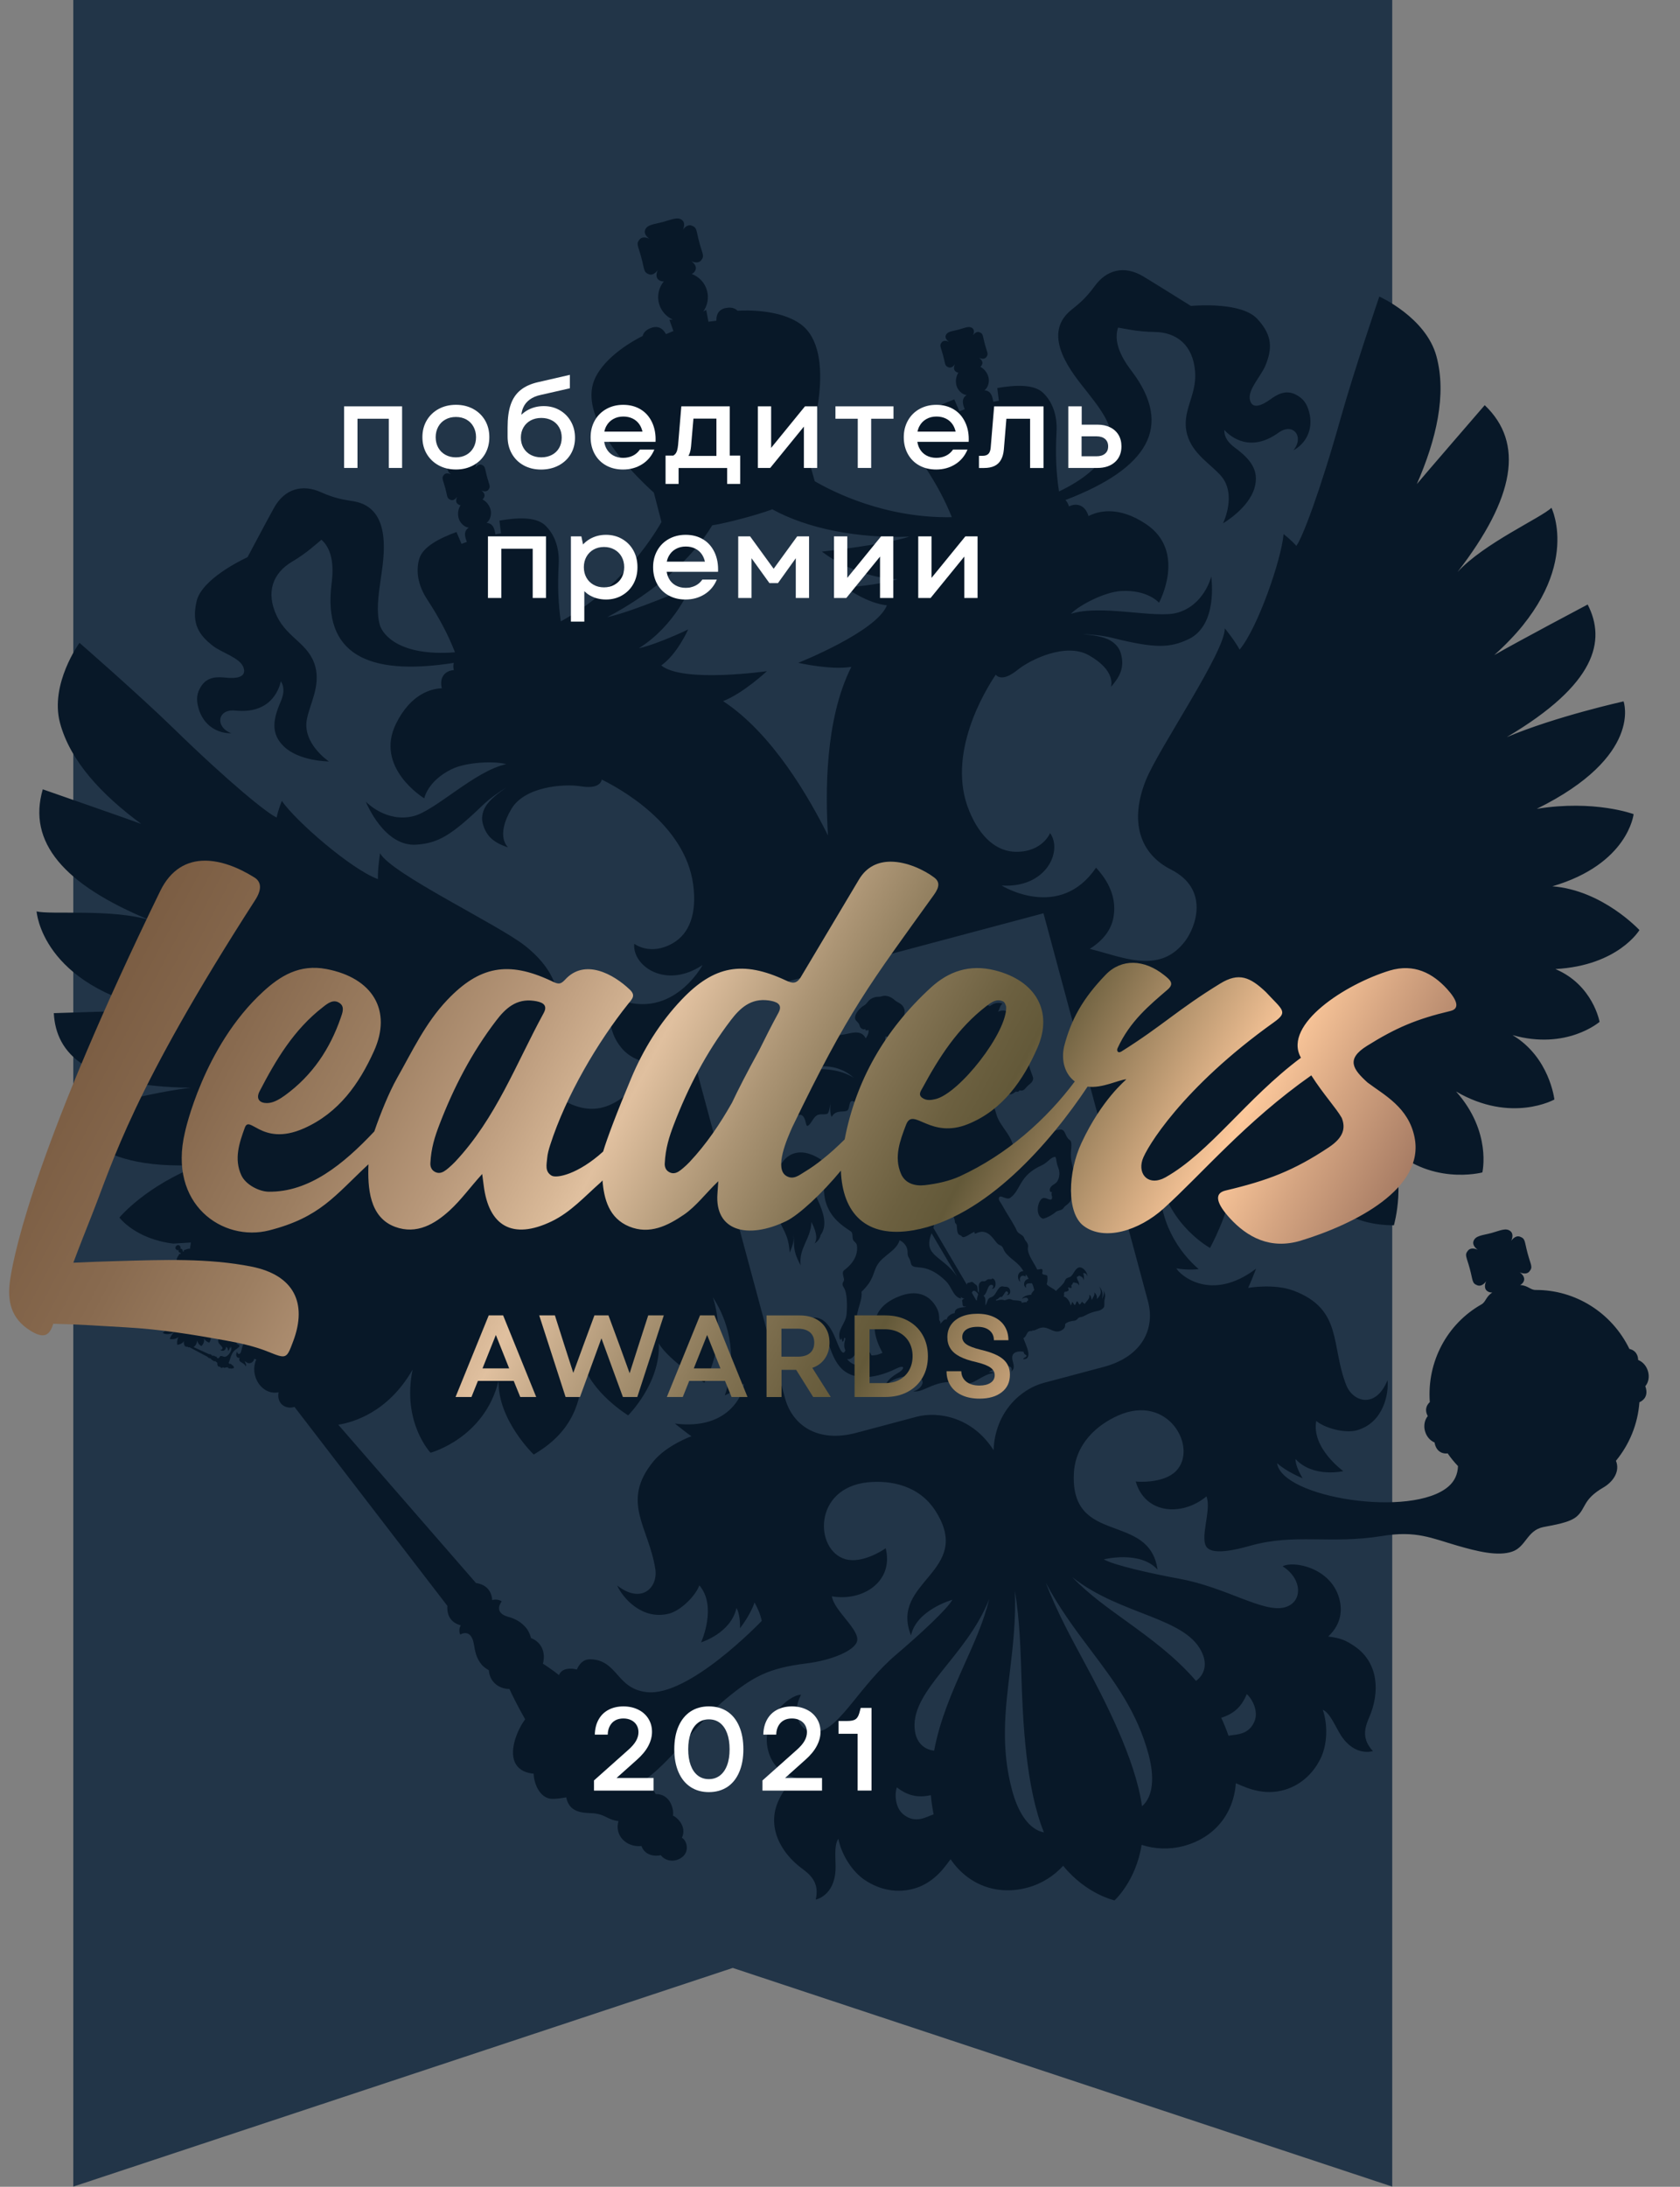
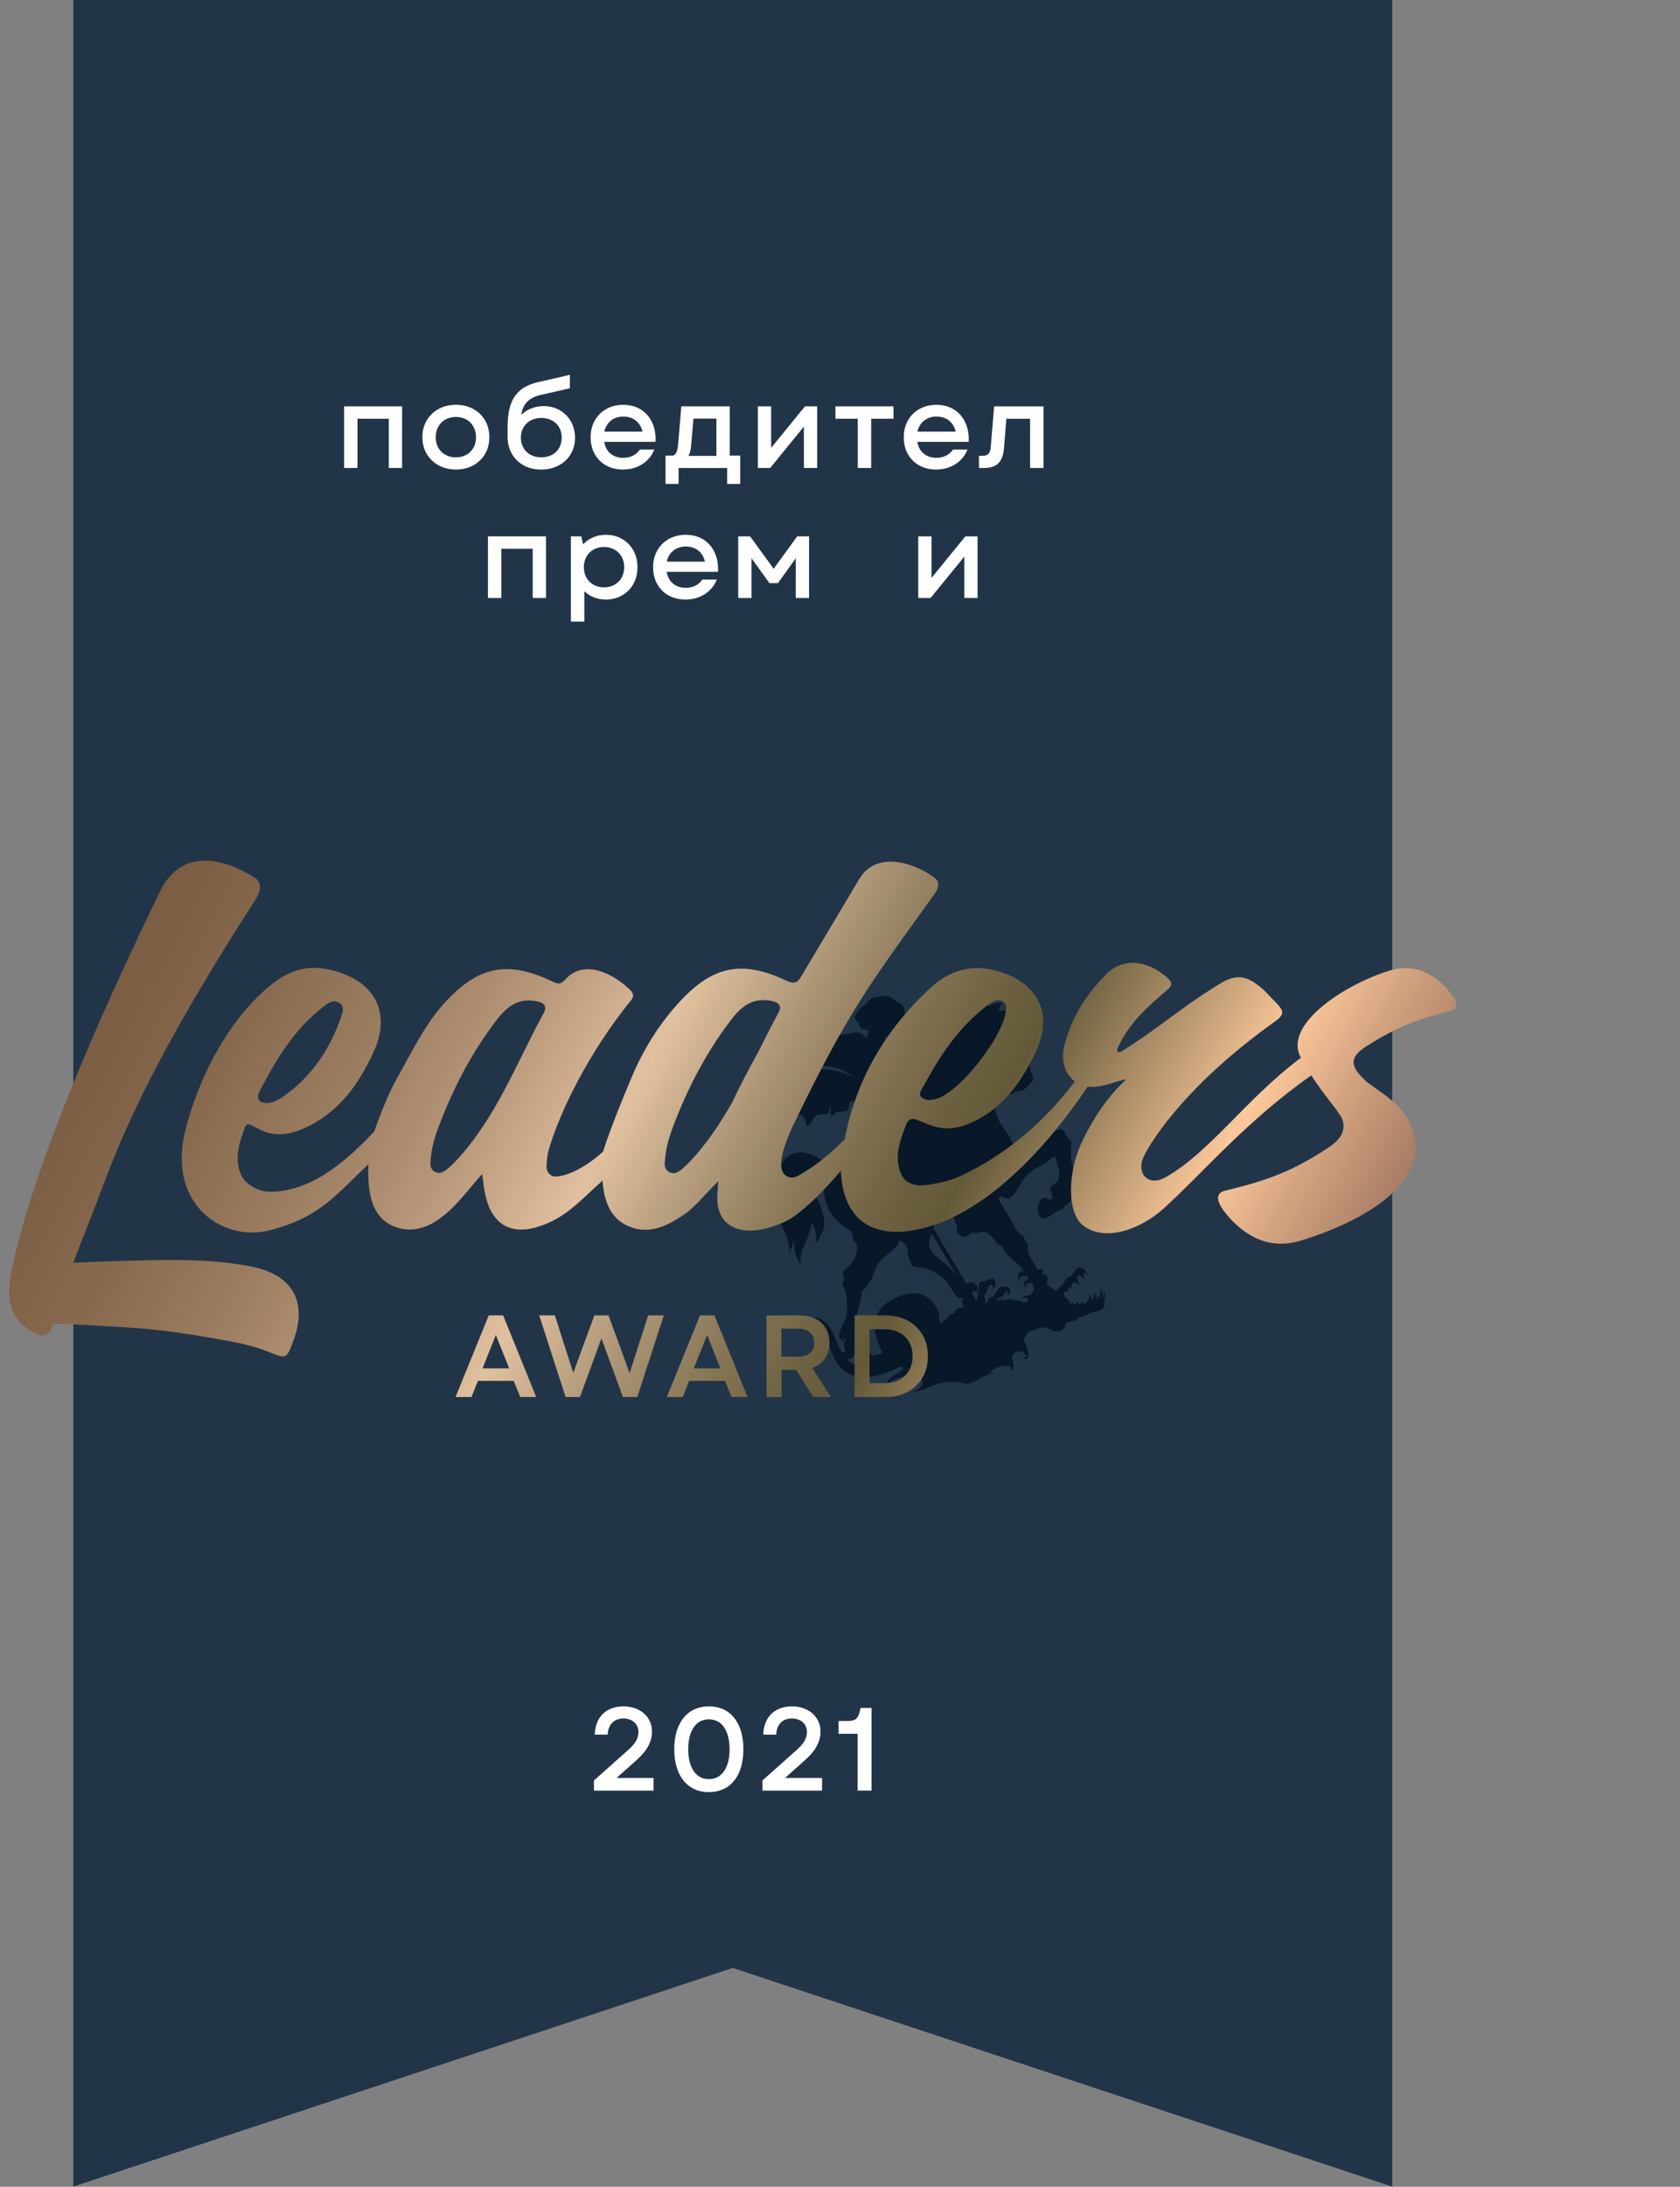
<svg xmlns="http://www.w3.org/2000/svg" width="93" height="121" viewBox="0 0 93 121" fill="none">
  <rect x="0" y="0" width="93" height="121" fill="#808080" stroke="none" />
  <g clip-path="url(#clip0_8865_65137)">
    <path d="M4.057 120.99L40.563 108.89L77.07 120.99V-0.011H4.057V120.99Z" fill="#223548" />
    <path d="M61.025 71.902C61.003 71.726 61.127 71.518 60.855 71.188C60.995 71.471 60.948 71.662 60.716 71.881C60.74 71.774 60.709 71.621 60.578 71.511C60.623 71.666 60.492 71.783 60.44 71.936C60.398 71.838 60.419 71.693 60.294 71.642C60.357 71.862 60.149 71.978 60.047 72.154C59.984 72.089 59.932 72.086 59.913 72.029C59.833 72.063 59.85 72.153 59.756 72.18C59.694 72.124 59.696 72.047 59.62 71.999C59.559 72.062 59.564 72.167 59.495 72.213C59.428 72.173 59.412 72.075 59.356 72.035C59.329 72.087 59.315 72.198 59.268 72.231C59.222 71.986 59.041 71.769 58.88 71.733C58.954 71.606 58.841 71.594 58.95 71.47C59.087 71.484 59.074 71.424 59.147 71.421C59.169 71.305 59.116 71.291 59.129 71.224C59.186 71.245 59.213 71.263 59.313 71.271C59.323 71.181 59.306 71.155 59.303 71.108C59.394 71.073 59.364 71.006 59.416 70.958C59.545 70.993 59.667 70.959 59.724 71.135C59.774 70.901 59.592 70.834 59.614 70.639C59.703 70.646 59.697 70.593 59.741 70.582C59.854 70.656 59.974 70.636 59.973 70.854C60.023 70.719 60.01 70.575 59.959 70.447C60.098 70.415 60.182 70.546 60.202 70.632C60.199 70.384 59.937 70.081 59.725 70.132C59.527 70.181 59.424 70.504 59.282 70.626C59.212 70.686 59.097 70.687 59.027 70.747C58.963 70.802 58.938 70.916 58.891 70.98C58.75 71.177 58.566 71.299 58.456 71.437C58.307 71.271 58.083 71.231 57.94 71.056C57.991 70.925 57.991 70.766 57.978 70.598C57.908 70.507 57.748 70.571 57.689 70.461C57.705 70.394 57.726 70.332 57.702 70.242C57.642 70.184 57.506 70.256 57.416 70.246C57.267 69.912 56.932 69.505 56.899 69.132C56.892 69.049 56.928 68.977 56.904 68.88C56.871 68.748 56.792 68.682 56.739 68.601C56.706 68.55 56.692 68.473 56.656 68.426C56.575 68.321 56.426 68.274 56.336 68.172C56.278 68.106 56.264 68.029 56.222 67.951C56.009 67.546 55.712 67.117 55.494 66.713C55.384 66.51 55.272 66.416 55.292 66.302C55.342 66.032 55.707 66.439 55.926 66.278C56.537 65.828 56.391 65.055 57.666 64.481C57.965 64.346 58.137 64.071 58.363 64.015C58.506 63.98 58.426 64.233 58.585 64.619C58.708 64.919 58.639 65.34 58.402 65.491C58.229 65.6 58.084 65.707 58.117 65.896C58.127 65.956 58.207 65.969 58.242 65.963C58.147 66.081 58.286 66.207 58.231 66.325C58.159 66.483 57.912 66.237 57.736 66.295C57.447 66.39 57.277 67.252 57.718 67.427C57.797 67.459 58.239 67.243 58.422 67.08C58.562 66.957 58.682 67.003 58.818 66.901C58.881 66.854 58.903 66.78 58.984 66.72C59.12 66.621 59.259 66.508 59.298 66.343C59.323 66.234 59.286 65.999 59.289 65.845C59.295 65.521 59.432 65.122 59.416 64.845C59.406 64.661 59.353 64.431 59.318 64.281C59.196 63.752 59.434 63.223 59.209 63.073C58.956 62.904 58.999 62.543 58.75 62.501C58.326 62.489 58.131 62.763 57.689 63.038C57.035 63.443 56.547 63.495 56.128 63.791C56.149 62.86 55.348 62.388 55.151 61.635C55.038 61.204 54.87 60.945 54.658 60.822C55.49 61.295 55.315 60.316 55.597 60.249C55.641 60.472 55.846 60.568 55.966 60.546C56.106 60.522 56.225 60.38 56.257 60.4C56.295 60.424 56.401 60.418 56.44 60.327C56.492 60.357 56.637 60.368 56.74 60.248C57.025 59.91 57.083 59.983 57.171 59.778C57.261 59.57 57.035 59.437 56.882 58.58C56.768 57.937 56.6 57.499 56.237 57.251C56.31 57.207 56.398 57.217 56.48 57.247C56.451 57.132 56.336 57.08 56.336 57.08C56.451 57.13 56.566 57.132 56.695 57.075C56.487 56.907 56.546 56.457 56.314 56.335C56.384 56.234 56.381 56.1 56.499 56.017C56.323 55.968 56.064 55.933 55.84 56.042C55.694 55.884 55.437 55.885 55.249 55.979C55.377 55.754 55.345 55.635 55.503 55.536C55.261 55.44 55.019 55.501 54.79 55.673C54.635 55.573 54.429 55.562 54.21 55.684C53.854 55.615 53.671 55.895 53.011 55.869C52.581 55.852 52.211 56.126 52.134 56.303C52.301 56.117 52.435 56.333 52.611 56.376C52.536 56.362 52.324 56.33 52.148 56.387C51.729 56.524 51.566 56.965 51.295 57.019C51.391 57.073 51.457 57.046 51.457 57.046C51.244 57.134 51.17 57.331 51.167 57.524C51.218 57.412 51.334 57.398 51.401 57.415C51.353 57.624 50.662 57.614 50.593 57.999C50.659 57.824 51.022 57.787 51.331 57.904C50.953 58.186 51.178 58.759 50.64 58.845C50.434 58.448 50.039 57.87 49.421 57.711C49.235 57.664 49.133 57.763 49.053 57.661C48.995 57.585 48.984 57.437 49.032 57.339C49.102 57.378 49.225 57.385 49.296 57.353C49.428 57.295 49.374 57.194 49.421 57.126C49.45 57.208 49.525 57.261 49.647 57.228C49.82 57.18 50.131 56.864 50.022 56.508C49.966 56.325 50.132 56.077 50.063 55.848C49.965 55.515 49.688 55.485 49.537 55.346C49.358 55.176 49.069 55.037 48.807 55.127C48.663 55.176 48.564 55.138 48.439 55.174C48.031 55.292 48.054 55.509 47.833 55.635C47.631 55.748 47.303 56.073 47.337 56.356C47.352 56.476 47.456 56.515 47.536 56.633C47.576 56.695 47.591 56.79 47.619 56.836C47.652 56.887 47.729 56.955 47.825 56.958C47.884 56.961 47.895 56.901 47.895 56.901C47.888 56.941 47.894 56.996 47.937 57.011C48.017 57.038 48.073 56.958 48.081 57.012C48.111 57.217 47.924 57.453 47.924 57.453C47.772 57.16 47.52 57.05 46.96 57.19C46.493 57.305 45.493 57.42 45.43 56.981C45.418 56.907 45.394 56.823 45.364 56.777C45.364 56.777 45.425 56.754 45.428 56.702C45.433 56.618 45.41 56.473 45.347 56.433C45.158 56.315 45.181 56.238 45.013 56.192C45.049 56.177 45.061 56.11 45.029 56.117C44.903 56.145 44.842 56.063 44.7 56.113L44.198 55.26C44.172 55.215 44.11 55.166 44.035 55.209C43.96 55.251 43.963 55.33 43.997 55.39L44.477 56.209C44.38 56.31 44.249 56.542 44.297 56.693C44.349 56.857 44.673 59.025 45.524 59.003C46.635 58.971 47.261 59.643 47.261 59.643C47.261 59.643 46.655 59.163 45.395 59.159C44.387 59.156 44.143 58.048 43.776 57.662C43.139 56.995 43.09 57.903 42.242 58.466C41.922 58.678 41.772 59.072 41.975 59.454C42.19 58.961 42.924 58.712 42.924 58.712C42.307 58.977 41.948 59.493 41.991 59.87C42.05 60.386 41.825 60.767 42.297 60.918C42.438 60.511 42.974 60.149 42.974 60.149C42.629 60.505 42.316 60.935 42.339 61.326C42.366 61.81 43.006 61.645 43.401 62.02C43.485 62.1 43.647 61.932 43.696 61.578C43.947 61.5 43.987 61.601 44.176 61.688C44.245 61.719 44.297 61.655 44.378 61.702C44.654 61.86 44.57 62.375 44.73 62.287C44.895 62.196 44.996 61.875 45.197 61.73C45.377 61.599 45.643 61.706 45.806 61.622C45.915 61.567 45.969 61.017 45.969 61.017C45.969 61.017 45.913 61.628 46.041 61.798C46.281 61.36 46.751 61.587 46.924 61.431C47.077 61.293 46.942 60.687 47.39 61.025C47.722 61.275 47.976 61.954 47.976 61.954C47.911 61.837 47.674 61.803 47.603 61.801C47.976 62.032 48.014 62.736 48.488 63.246C47.977 63.823 46.695 63.135 45.969 64.566C44.329 63.112 43.389 63.963 43.149 64.614C42.981 65.068 42.654 65.044 42.621 65.758C42.588 66.453 42.941 66.723 43.066 67.738C43.169 67.612 43.136 67.464 43.136 67.464C43.26 67.985 43.654 68.248 43.714 69.31C43.917 68.855 43.977 68.564 43.903 68.315C44.039 68.718 43.777 69.04 44.321 70.01C44.205 69.057 44.886 68.561 44.919 67.614C45.114 68.011 45.301 68.478 45.096 68.802C45.096 68.802 45.377 68.64 45.427 68.337C46.228 67.254 44.41 65.417 44.82 64.845C45.099 64.457 45.622 64.706 45.8 64.939C45.599 65.336 45.54 65.972 45.726 66.558C45.991 67.392 46.608 67.813 47.091 68.129C47.243 68.227 47.153 68.442 47.234 68.617C47.287 68.728 47.417 68.749 47.44 68.933C47.476 69.206 47.435 69.757 46.735 70.28C46.596 70.384 46.679 70.578 46.721 70.771C46.754 70.928 46.536 70.983 46.706 71.235C46.907 71.53 46.9 72.24 46.865 72.709C46.827 73.246 46.3 73.593 46.507 74.141C46.565 74.128 46.583 74.03 46.583 74.03C46.582 74.104 46.62 74.131 46.636 74.249C46.765 74.176 46.679 74.028 46.755 74.03C46.885 74.032 46.622 74.33 46.796 74.72C46.668 75.081 46.457 74.576 46.358 74.327C46.135 73.763 45.675 72.494 44.58 73.039C45.913 72.686 45.599 74.757 46.6 75.74C47.13 76.259 48.143 76.45 49.637 75.717C50.075 75.502 50.089 75.716 49.801 75.913C49.611 76.044 49.047 76.288 48.927 76.891C49.023 76.614 49.295 76.377 49.797 76.224C50.301 76.07 51.038 76.044 51.072 76.473C51.088 76.669 50.819 76.947 50.551 76.978C51.162 77.121 51.796 76.184 53.369 76.549C53.884 76.669 54.381 76.033 55.017 75.968C54.907 75.899 54.829 75.918 54.731 75.932C55.055 75.693 55.587 75.488 55.906 75.619C56.062 75.683 55.979 75.889 55.979 75.889C56.225 75.701 56.082 75.462 56.041 75.221C55.948 74.678 56.627 74.778 56.67 74.802C56.67 75.01 56.941 74.949 56.779 75.09C56.745 75.12 56.66 75.121 56.643 75.211C57.215 75.209 56.785 74.427 56.653 74.045C56.813 73.966 56.823 73.756 56.938 73.682C57.05 73.61 57.141 73.684 57.164 73.604C57.277 73.675 57.496 73.432 57.789 73.455C58.141 73.482 58.405 73.825 58.781 73.601C58.891 73.536 58.98 73.452 58.961 73.268C59.084 73.132 59.296 73.099 59.485 73.075C59.637 73.055 59.66 72.907 59.777 72.89C60.095 72.846 60.149 72.658 60.796 72.53C60.948 72.5 61.071 72.396 61.105 72.339C61.162 72.244 61.112 72.049 61.148 71.898C61.188 71.729 61.198 71.618 61.096 71.412C61.147 71.638 61.023 71.787 61.025 71.902ZM51.569 68.24L52.991 70.652C52.19 69.458 51.056 69.528 51.569 68.24ZM46.891 75.195C47.081 75.265 47.333 75.036 47.38 74.816C47.499 75.176 47.732 75.084 47.841 75.552C47.531 75.647 47.081 75.475 46.891 75.195ZM52.85 72.659C52.652 72.674 52.386 72.884 52.42 73.007C52.247 72.958 52.166 73.17 52.037 73.253C52.105 73.142 52.001 73.102 51.991 73.015C52.004 72.812 51.965 72.584 51.854 72.372C51.44 71.588 50.69 71.373 49.79 71.723C47.446 72.634 48.793 74.688 48.853 74.855C48.624 74.957 48.486 74.994 48.243 74.999C48.096 74.647 47.9 74.66 47.802 74.364C47.611 74.327 47.694 74.142 47.671 74.007C47.646 73.86 47.545 73.809 47.476 73.54C47.244 72.627 47.765 72.104 47.691 71.478C48.398 70.795 48.292 70.464 48.568 69.993C48.873 69.471 49.615 69.223 49.801 68.627C50.036 68.738 50.238 68.964 50.242 69.276C50.244 69.38 50.229 69.465 50.325 69.62C50.454 69.828 50.385 69.956 50.519 70.05C50.762 70.222 51.363 69.919 52.347 70.872C52.588 71.104 52.698 71.447 52.878 71.656C53.046 71.85 53.204 71.847 53.204 71.847C53.199 71.783 53.149 71.733 53.149 71.733C53.199 71.78 53.289 71.847 53.388 71.858C53.293 71.878 53.242 71.945 53.263 71.999C53.315 72.132 53.207 72.325 53.485 72.294C53.42 72.371 52.84 72.278 52.85 72.659ZM54.08 71.955C54.065 71.948 54.05 71.955 54.037 71.945L53.8 71.534C53.876 71.302 54.062 71.47 54.152 71.614C54.122 71.725 54.072 71.823 54.08 71.955ZM57.09 71.636C56.896 71.652 56.614 71.727 56.579 71.88C56.603 71.826 56.945 71.698 56.911 71.971C56.855 71.971 56.834 72.012 56.845 72.06C56.772 72.023 56.643 72.083 56.546 72.086C56.617 71.981 56.373 71.958 56.167 71.949C55.982 71.941 55.985 71.865 55.843 71.881C55.753 71.891 55.713 71.934 55.591 71.948C55.467 71.864 55.142 71.972 55.142 71.972C55.151 71.954 55.144 71.927 55.132 71.908C55.292 71.902 55.318 71.713 55.438 71.773C55.577 71.688 55.641 71.4 55.749 71.459C55.807 71.49 55.856 71.609 55.726 71.643C55.889 71.71 55.973 71.486 55.893 71.33C55.847 71.239 55.767 71.194 55.667 71.2C55.554 71.205 55.535 71.167 55.457 71.178C55.252 71.207 55.158 71.569 54.989 71.713C54.919 71.773 54.806 71.784 54.737 71.851C54.635 71.952 54.645 72.126 54.55 72.224C54.535 72.058 54.602 71.82 54.444 71.698C54.684 71.552 54.657 71.027 54.925 71.099C55.002 71.12 55.008 71.261 54.897 71.308C55.163 71.36 55.184 70.812 54.949 70.74C54.914 70.728 54.909 70.778 54.874 70.781C54.812 70.785 54.747 70.773 54.685 70.791C54.625 70.81 54.591 70.868 54.531 70.886C54.455 70.918 54.401 70.868 54.324 70.911C54.084 71.044 54.229 71.313 54.175 71.534C54.069 71.42 54.169 71.168 54.026 71.091C53.937 71.044 53.843 70.886 53.744 70.942C53.645 70.996 53.506 70.946 53.529 71.097L52.062 68.61L51.672 67.945C51.725 67.776 51.752 67.315 51.669 67.07C51.995 67.043 52.259 66.979 52.404 66.928C52.605 67.058 52.848 67.295 52.86 67.61C52.862 67.698 52.95 67.695 52.963 67.812C52.977 67.934 52.971 68.096 53.023 68.228C53.078 68.372 53.163 68.311 53.253 68.421C53.373 68.566 53.778 68.19 53.973 68.153C53.911 68.18 53.941 68.29 54.034 68.244C54.787 67.876 55.065 68.8 55.322 68.885C55.537 68.954 55.531 69.118 55.616 69.247C55.883 69.66 56.39 69.834 56.65 70.337C56.292 70.341 56.285 70.791 56.487 70.935C56.387 70.747 56.511 70.484 56.765 70.629C56.788 70.605 56.795 70.552 56.772 70.519C56.855 70.555 56.886 70.68 56.944 70.76C56.69 70.8 56.594 71.127 56.808 71.261C56.713 70.929 57.047 71.039 57.115 71C57.185 71.084 57.214 71.238 57.253 71.376C57.196 71.461 57.1 71.525 57.09 71.636Z" fill="#081828" />
-     <path d="M91.232 75.891C91.148 75.579 90.933 75.347 90.683 75.25C90.678 75.024 90.59 74.883 90.514 74.805C90.413 74.704 90.293 74.659 90.199 74.639C89.217 72.617 87.189 71.366 85.013 71.377C84.712 71.38 84.604 71.137 84.153 71.101C84.245 71.052 84.316 70.985 84.356 70.881C84.433 70.682 84.264 70.494 84.121 70.396C84.277 70.47 84.528 70.521 84.662 70.354C84.87 70.1 84.747 70.03 84.564 69.348C84.38 68.667 84.451 68.546 84.143 68.428C83.942 68.351 83.752 68.519 83.655 68.661C83.729 68.505 83.781 68.257 83.613 68.123C83.36 67.918 83.038 68.096 82.547 68.23C82.056 68.358 81.687 68.365 81.571 68.668C81.494 68.866 81.663 69.055 81.806 69.153C81.65 69.079 81.4 69.028 81.265 69.195C81.058 69.449 81.181 69.519 81.364 70.201C81.547 70.882 81.477 71.003 81.785 71.121C81.984 71.198 82.175 71.03 82.273 70.888C82.198 71.044 82.147 71.292 82.314 71.426C82.4 71.497 82.497 71.521 82.606 71.517C82.235 71.77 82.261 72.035 81.999 72.181C80.11 73.253 78.984 75.344 79.15 77.582C79.079 77.647 78.996 77.746 78.96 77.884C78.933 77.99 78.927 78.156 79.038 78.354C78.868 78.561 78.798 78.87 78.882 79.182C78.964 79.485 79.17 79.715 79.413 79.815C79.455 80.063 79.561 80.24 79.73 80.341C79.873 80.427 80.027 80.434 80.14 80.42C80.312 80.674 80.505 80.905 80.711 81.123C80.693 81.574 80.528 81.947 80.189 82.245C78.171 84.014 70.951 82.88 70.696 80.96C71.204 81.423 72.057 81.776 72.11 81.796C72.094 81.767 71.719 81.191 71.715 80.73C72.696 81.791 74.363 81.401 74.363 81.401C74.363 81.401 72.585 80.131 72.865 78.623C73.325 79.017 74.448 79.326 75.106 79.143C76.619 78.721 76.886 77.056 76.809 76.369C76.166 77.962 74.896 77.59 74.522 76.635C73.662 74.439 74.336 72.453 71.62 71.42C70.531 71.006 69.094 71.262 69.094 71.262C69.18 71.1 69.515 70.25 69.535 70.198C67.029 72.099 65.29 70.524 65.121 70.181C65.82 70.303 66.354 70.221 66.354 70.221C65.281 69.297 64.086 67.598 64.199 65.191C64.757 67.843 66.985 69.051 66.985 69.051C66.985 69.051 68.07 67.036 68.076 65.915C69.083 67.863 71.544 68.52 71.544 68.52C71.544 68.52 72.736 66.342 72.217 64.621C72.208 64.596 72.201 64.572 72.194 64.546C73.319 66.801 74.901 67.786 77.162 67.799C77.162 67.799 77.931 65.138 76.79 63.294C79.073 65.667 82.049 64.876 82.058 64.873C82.058 64.873 82.593 62.63 80.606 60.397C83.661 62.178 86.046 60.838 86.046 60.838C86.046 60.838 85.787 58.5 83.727 57.274C86.727 58.123 88.547 56.542 88.547 56.542C88.547 56.542 88.188 54.501 86.102 53.62C89.582 53.428 90.754 51.464 90.754 51.464C90.754 51.464 88.722 49.26 85.936 49.041C90.135 47.813 90.432 45.048 90.432 45.048C90.432 45.048 88.263 44.237 85.07 44.755C90.983 41.84 89.876 38.809 89.876 38.809C89.876 38.809 86.148 39.633 83.41 40.787C88.354 37.861 88.917 35.457 87.889 33.449C87.889 33.449 84.083 35.46 82.715 36.249C87.723 31.777 85.883 28.096 85.883 28.096C85.356 28.628 82.145 30.056 80.68 31.656C83.865 27.54 84.386 24.511 82.19 22.419C82.19 22.419 78.635 26.531 78.432 26.786C79.511 24.316 80.095 21.828 79.515 19.704C78.93 17.558 76.355 16.409 76.355 16.409C76.355 16.409 74.949 20.529 74.233 23.078C73.066 27.233 72.081 29.799 71.76 30.206C71.531 29.923 71.055 29.553 71.055 29.553C70.938 30.951 69.628 34.744 68.622 35.945C68.36 35.451 67.801 34.767 67.801 34.767C67.831 36.054 64.122 41.437 63.428 43.179C62.529 45.431 63.069 47.224 64.817 48.111C66.987 49.209 66.185 51.322 65.591 52.093C64.394 53.648 62.772 53.192 61.188 52.738C60.893 52.654 60.607 52.571 60.325 52.503C61.077 52.029 61.522 51.437 61.642 50.739C61.868 49.429 61.092 48.468 60.675 48.011C58.66 50.971 55.474 49.02 55.447 48.998C57.931 49.156 58.837 47.078 58.13 46.097C58.13 46.097 57.715 47.139 56.251 47.133C55.197 47.127 54.272 46.367 53.657 44.879C52.356 41.746 54.541 38.193 55.122 37.332C55.168 37.391 55.247 37.453 55.365 37.473C55.617 37.521 55.936 37.385 56.343 37.056C57.053 36.486 59.003 35.547 60.261 36.249C61.829 37.124 61.497 38.008 61.497 38.008C62.07 37.369 62.228 36.867 62.06 36.201C61.978 35.872 61.772 35.622 61.464 35.441C61.075 35.211 60.417 35.13 59.919 35.091C60.351 35.095 61.045 35.162 61.575 35.295C63.957 35.889 64.766 35.858 65.808 35.36C67.416 34.593 67.068 32.029 67.05 31.902C67.027 31.994 66.638 33.482 65.181 33.902C63.976 34.25 60.958 33.418 59.276 33.967C59.74 33.488 61.132 32.758 62.053 32.704C63.532 32.614 64.159 33.35 64.159 33.35C64.159 33.35 65.716 30.512 63.433 28.993C61.871 27.951 60.743 28.303 60.258 28.556C60.158 28.239 59.989 28.038 59.754 27.96C59.555 27.893 59.349 27.936 59.176 28.02C59.132 27.873 59.068 27.758 58.976 27.669C63.614 25.896 64.924 23.573 62.671 20.566C62.389 20.189 61.553 19.121 61.895 18.126C62.24 18.182 62.974 18.36 63.91 18.369C65.148 18.382 66.046 19.102 66.158 20.572C66.261 21.915 65.372 22.766 65.717 24.037C66.013 25.127 67.052 25.699 67.598 26.339C68.463 27.352 67.739 28.879 67.704 28.956C67.746 28.931 69.127 28.12 69.448 26.992C69.721 26.03 69.229 25.414 68.36 24.77C67.837 24.383 67.766 24.037 67.775 23.791C68.167 24.218 69.243 25.044 70.775 23.942C71.596 23.352 72.213 24.179 71.597 24.918C72.236 24.579 72.743 23.801 72.466 22.785C72.341 22.329 72.153 22.055 71.737 21.837C71.152 21.537 70.681 21.843 70.314 22.105C69.883 22.415 69.29 22.705 69.185 22.085C69.09 21.531 69.827 20.787 70.056 20.214C70.408 19.336 70.481 18.586 69.593 17.638C68.747 16.735 66.374 16.89 65.925 16.928C65.603 16.733 64.046 15.751 63.296 15.3C62.209 14.643 61.233 14.962 60.61 15.817C60.058 16.578 59.638 16.873 59.272 17.176C57.578 18.584 59.438 20.741 60.146 21.641C60.726 22.379 61.274 23.075 61.464 23.803C61.597 24.294 61.464 25.843 58.624 27.194C58.462 26.15 58.421 25.137 58.486 23.903C58.539 22.938 58.236 22.201 57.731 21.725C57.22 21.247 56.183 21.302 55.207 21.47C55.207 21.47 55.258 21.858 55.294 22.177L54.983 22.23C54.941 21.974 54.882 21.621 54.497 21.597C54.703 21.443 54.785 21.116 54.716 20.86C54.651 20.622 54.487 20.409 54.269 20.297L54.267 20.296C54.311 20.268 54.342 20.225 54.37 20.151C54.425 20.007 54.302 19.871 54.199 19.799C54.312 19.852 54.493 19.891 54.59 19.771C54.739 19.587 54.651 19.536 54.52 19.045C54.387 18.555 54.437 18.466 54.216 18.381C54.072 18.325 53.934 18.448 53.863 18.55C53.916 18.438 53.955 18.259 53.834 18.162C53.65 18.014 53.418 18.145 53.063 18.239C52.707 18.334 52.441 18.335 52.356 18.556C52.3 18.7 52.423 18.836 52.526 18.907C52.413 18.855 52.233 18.816 52.136 18.936C51.987 19.119 52.074 19.171 52.206 19.662C52.339 20.152 52.289 20.241 52.509 20.326C52.654 20.381 52.791 20.259 52.863 20.157C52.81 20.269 52.771 20.448 52.891 20.545C52.953 20.595 53.001 20.616 53.053 20.619L53.051 20.622C52.92 20.827 52.883 21.093 52.947 21.331C53.016 21.587 53.252 21.83 53.508 21.86C53.186 22.072 53.313 22.406 53.405 22.649L53.109 22.758C52.98 22.465 52.828 22.102 52.828 22.102C51.9 22.442 50.972 22.909 50.77 23.577C50.572 24.24 50.682 25.03 51.211 25.838C51.857 26.824 52.315 27.685 52.691 28.617C49.045 28.683 46.177 27.253 45.101 26.627L44.647 25.009C44.862 24.368 46.422 19.448 44.31 17.928C43.173 17.112 41.304 17.166 40.828 17.194C40.715 17.079 40.543 16.998 40.281 17.028C39.859 17.073 39.649 17.308 39.656 17.746L39.217 17.802L39.094 17.151L38.929 17.238C39.159 16.915 39.251 16.497 39.139 16.086C39.021 15.645 38.696 15.31 38.294 15.161C38.389 15.11 38.461 15.041 38.503 14.936C38.58 14.738 38.411 14.549 38.268 14.451C38.424 14.525 38.674 14.576 38.809 14.411C39.013 14.158 38.893 14.084 38.71 13.404C38.527 12.722 38.596 12.601 38.289 12.483C38.09 12.406 37.899 12.574 37.801 12.716C37.876 12.561 37.927 12.312 37.76 12.179C37.505 11.975 37.183 12.154 36.691 12.285C36.2 12.416 35.83 12.421 35.711 12.723C35.633 12.923 35.805 13.112 35.947 13.209C35.789 13.135 35.539 13.084 35.404 13.25C35.2 13.503 35.32 13.574 35.503 14.256C35.686 14.938 35.619 15.06 35.924 15.178C36.123 15.253 36.315 15.084 36.413 14.942C36.339 15.098 36.286 15.346 36.453 15.48C36.541 15.551 36.638 15.574 36.747 15.571C36.476 15.899 36.36 16.35 36.479 16.791C36.591 17.203 36.88 17.52 37.243 17.685L37.056 17.692L37.278 18.317L36.867 18.488C36.654 18.103 36.353 18.005 35.967 18.175C35.724 18.28 35.615 18.435 35.575 18.591C35.147 18.803 33.503 19.686 32.929 20.958C32.24 22.486 33.594 24.481 34.773 25.823C34.769 25.841 34.766 25.852 34.766 25.852L34.776 25.827C35.422 26.561 36.017 27.1 36.196 27.258L36.617 28.885C36 29.962 34.237 32.624 31.044 34.383C30.901 33.388 30.865 32.415 30.927 31.239C30.98 30.275 30.676 29.538 30.171 29.061C29.66 28.583 28.623 28.638 27.647 28.806C27.647 28.806 27.698 29.195 27.734 29.514L27.424 29.566C27.381 29.31 27.322 28.957 26.937 28.933C27.143 28.779 27.225 28.452 27.156 28.196C27.092 27.958 26.927 27.745 26.71 27.634L26.707 27.632C26.751 27.604 26.783 27.561 26.81 27.487C26.866 27.344 26.743 27.207 26.64 27.136C26.753 27.189 26.933 27.227 27.03 27.107C27.179 26.924 27.092 26.873 26.96 26.382C26.827 25.891 26.877 25.803 26.657 25.717C26.512 25.662 26.375 25.784 26.303 25.887C26.356 25.774 26.395 25.595 26.275 25.498C26.09 25.35 25.858 25.481 25.503 25.575C25.147 25.67 24.881 25.672 24.796 25.892C24.741 26.036 24.864 26.173 24.967 26.244C24.854 26.191 24.673 26.153 24.576 26.272C24.427 26.456 24.515 26.507 24.646 26.998C24.779 27.489 24.729 27.577 24.95 27.662C25.094 27.718 25.232 27.595 25.303 27.493C25.25 27.605 25.211 27.785 25.332 27.881C25.393 27.931 25.442 27.953 25.493 27.955L25.492 27.958C25.36 28.163 25.323 28.429 25.387 28.667C25.456 28.923 25.692 29.166 25.948 29.196C25.626 29.408 25.754 29.743 25.845 29.986L25.549 30.094C25.42 29.801 25.269 29.438 25.269 29.438C24.34 29.778 23.413 30.245 23.211 30.914C23.012 31.577 23.122 32.366 23.652 33.175C24.328 34.21 24.802 35.108 25.187 36.093C22.047 36.335 21.154 35.06 21.023 34.569C20.821 33.843 20.944 32.968 21.076 32.041C21.236 30.909 21.763 28.116 19.588 27.739C19.118 27.658 18.607 27.613 17.746 27.227C16.777 26.796 15.771 27.005 15.16 28.115C14.736 28.879 13.882 30.502 13.702 30.831C13.294 31.022 11.162 32.066 10.883 33.27C10.589 34.532 11.03 35.145 11.776 35.73C12.262 36.113 13.275 36.39 13.472 36.917C13.69 37.507 13.032 37.55 12.503 37.496C12.052 37.452 11.49 37.42 11.135 37.972C10.883 38.367 10.858 38.7 10.98 39.155C11.251 40.172 12.081 40.593 12.805 40.571C11.9 40.238 12.019 39.215 13.027 39.317C14.907 39.511 15.422 38.258 15.548 37.695C15.68 37.904 15.793 38.237 15.534 38.833C15.104 39.824 14.99 40.602 15.71 41.299C16.554 42.117 18.16 42.133 18.208 42.133C18.139 42.085 16.744 41.123 16.985 39.814C17.135 38.988 17.747 37.977 17.455 36.885C17.115 35.615 15.917 35.319 15.332 34.104C14.689 32.776 15.106 31.706 16.17 31.079C16.975 30.605 17.523 30.087 17.793 29.866C18.589 30.558 18.403 31.898 18.348 32.365C17.906 36.089 20.212 37.449 25.12 36.679C25.085 36.8 25.087 36.932 25.123 37.08C24.93 37.093 24.731 37.159 24.592 37.316C24.429 37.502 24.383 37.758 24.456 38.084C23.908 38.105 22.754 38.361 21.924 40.04C20.711 42.492 23.487 44.175 23.487 44.175C23.487 44.175 23.66 43.226 24.985 42.568C25.81 42.159 27.382 42.099 28.025 42.284C26.292 42.645 24.097 44.866 22.878 45.162C21.405 45.522 20.319 44.428 20.253 44.36C20.3 44.478 21.288 46.873 23.066 46.736C24.218 46.649 24.934 46.275 26.698 44.576C27.089 44.198 27.657 43.796 28.029 43.577C27.616 43.859 27.087 44.256 26.867 44.649C26.692 44.959 26.64 45.276 26.734 45.603C26.923 46.264 27.312 46.621 28.129 46.89C28.129 46.89 27.397 46.291 28.315 44.752C29.051 43.517 31.212 43.362 32.113 43.503C32.631 43.586 32.975 43.546 33.169 43.378C33.261 43.303 33.298 43.209 33.308 43.135C34.245 43.591 37.924 45.582 38.372 48.941C38.587 50.535 38.169 51.653 37.258 52.183C35.993 52.916 35.11 52.22 35.11 52.22C34.992 53.421 36.82 54.771 38.893 53.398C38.88 53.429 37.102 56.702 33.869 55.141C33.736 55.744 33.548 56.964 34.403 57.984C34.858 58.529 35.542 58.821 36.431 58.858C36.221 59.057 36.014 59.27 35.802 59.489C34.657 60.67 33.486 61.871 31.665 61.12C30.764 60.747 29.006 59.317 30.333 57.287C31.402 55.649 30.967 53.829 29.056 52.325C27.58 51.161 21.661 48.344 21.04 47.214C21.04 47.214 20.9 48.085 20.921 48.643C19.447 48.102 16.405 45.468 15.601 44.317C15.601 44.317 15.375 44.875 15.318 45.233C14.835 45.041 12.692 43.307 9.592 40.289C7.692 38.438 4.4 35.569 4.4 35.569C4.4 35.569 2.748 37.844 3.32 39.994C3.887 42.122 5.643 43.986 7.819 45.589C7.516 45.468 2.368 43.675 2.368 43.675C1.518 46.578 3.493 48.943 8.321 50.925C6.249 50.268 2.749 50.627 2.026 50.428C2.026 50.428 2.284 54.532 8.869 55.913C7.287 55.909 2.979 56.06 2.979 56.06C3.098 58.31 4.795 60.112 10.548 60.188C7.599 60.549 3.955 61.689 3.955 61.689C3.955 61.689 4.521 64.865 11.106 64.449C8.081 65.588 6.61 67.369 6.61 67.369C6.61 67.369 7.483 68.556 9.594 68.811L10.567 68.751L10.515 69.097C10.385 69.081 10.265 69.152 10.248 69.16C10.245 69.159 10.239 69.16 10.232 69.16C10.22 69.159 10.206 69.16 10.192 69.172C10.17 69.186 10.162 69.219 10.179 69.245L10.147 69.263L10.116 69.217L10.114 69.22L10.106 69.229C10.126 69.142 10.061 69.097 10.011 69.095C10.003 69.095 9.994 69.094 9.987 69.095C9.99 69.089 9.988 69.087 9.991 69.081C9.991 69.079 9.994 69.075 9.993 69.072C9.993 69.064 9.988 69.057 9.981 69.052C9.976 69.048 9.967 69.045 9.963 69.045C9.971 69.045 9.98 69.042 9.987 69.038C9.988 69.038 9.99 69.032 9.991 69.032C9.994 69.03 9.998 69.027 10 69.021C10.001 69.017 10 69.014 10 69.013C10.001 68.996 9.988 68.987 9.957 68.948C9.953 68.943 9.95 68.94 9.947 68.934C9.923 68.902 9.918 68.893 9.895 68.894C9.885 68.894 9.878 68.902 9.874 68.909C9.871 68.916 9.868 68.921 9.867 68.927C9.867 68.92 9.867 68.917 9.864 68.91L9.863 68.904C9.86 68.896 9.854 68.89 9.845 68.89C9.844 68.89 9.844 68.89 9.841 68.892C9.821 68.889 9.798 68.909 9.775 68.929C9.774 68.931 9.77 68.933 9.768 68.934C9.742 68.956 9.724 68.97 9.715 68.987C9.714 68.991 9.711 68.994 9.709 69C9.711 69.004 9.714 69.005 9.714 69.007C9.719 69.018 9.732 69.025 9.744 69.03C9.737 69.03 9.725 69.032 9.717 69.041C9.711 69.045 9.707 69.045 9.704 69.051C9.698 69.077 9.708 69.078 9.747 69.124C9.747 69.124 9.747 69.124 9.747 69.125C9.781 69.168 9.784 69.182 9.808 69.178C9.825 69.175 9.832 69.162 9.835 69.151C9.835 69.149 9.837 69.146 9.838 69.143C9.838 69.151 9.84 69.156 9.841 69.162C9.841 69.163 9.841 69.163 9.842 69.166C9.842 69.168 9.845 69.168 9.845 69.169C9.85 69.175 9.853 69.18 9.86 69.182C9.864 69.183 9.868 69.182 9.874 69.18C9.878 69.179 9.883 69.18 9.884 69.178C9.87 69.22 9.888 69.314 9.991 69.32L9.98 69.327L10.018 69.365L9.993 69.391L9.99 69.39C9.976 69.374 9.938 69.368 9.915 69.4C9.903 69.414 9.898 69.425 9.9 69.438C9.9 69.439 9.898 69.442 9.9 69.445C9.887 69.459 9.858 69.496 9.832 69.546C9.804 69.594 9.782 69.654 9.782 69.711C9.784 69.795 9.845 69.863 9.924 69.919C9.998 69.974 10.087 70.014 10.154 70.04C10.197 70.055 10.232 70.068 10.243 70.073L10.329 70.178C10.325 70.248 10.302 70.387 10.236 70.544C10.203 70.62 10.16 70.701 10.101 70.781C10.014 70.673 10.01 70.488 9.9 70.43C9.887 70.42 9.873 70.415 9.854 70.411C9.808 70.401 9.747 70.427 9.705 70.448C9.676 70.464 9.656 70.477 9.656 70.477C9.656 70.477 9.672 70.505 9.687 70.526L9.678 70.534L9.665 70.544C9.662 70.541 9.661 70.536 9.658 70.532C9.648 70.518 9.631 70.504 9.615 70.508C9.611 70.509 9.605 70.512 9.602 70.515C9.609 70.502 9.612 70.487 9.608 70.472C9.608 70.472 9.609 70.47 9.609 70.468C9.609 70.467 9.606 70.465 9.605 70.463C9.602 70.454 9.598 70.45 9.591 70.442C9.588 70.44 9.586 70.435 9.582 70.433C9.573 70.427 9.562 70.423 9.549 70.423C9.548 70.423 9.546 70.421 9.545 70.421C9.548 70.418 9.549 70.414 9.548 70.407C9.549 70.403 9.545 70.398 9.542 70.396C9.536 70.391 9.532 70.387 9.525 70.387C9.526 70.384 9.526 70.384 9.529 70.386C9.538 70.383 9.549 70.383 9.553 70.37C9.555 70.359 9.553 70.354 9.548 70.349C9.543 70.341 9.535 70.334 9.522 70.319C9.518 70.313 9.516 70.312 9.515 70.307C9.498 70.286 9.493 70.276 9.476 70.278C9.462 70.279 9.456 70.293 9.455 70.303C9.453 70.299 9.455 70.295 9.453 70.29C9.45 70.282 9.448 70.278 9.439 70.275C9.432 70.275 9.425 70.279 9.419 70.282C9.413 70.286 9.407 70.287 9.402 70.293C9.395 70.297 9.389 70.303 9.383 70.306C9.36 70.324 9.339 70.334 9.34 70.354C9.342 70.359 9.345 70.36 9.345 70.361C9.349 70.368 9.359 70.373 9.366 70.376C9.366 70.376 9.365 70.376 9.362 70.377C9.36 70.377 9.357 70.376 9.355 70.377C9.346 70.38 9.342 70.384 9.337 70.393C9.334 70.404 9.337 70.41 9.347 70.423C9.353 70.427 9.359 70.434 9.369 70.445C9.395 70.477 9.395 70.485 9.413 70.485C9.415 70.485 9.415 70.482 9.416 70.482C9.422 70.481 9.426 70.478 9.429 70.472C9.43 70.47 9.433 70.465 9.435 70.463C9.433 70.467 9.435 70.471 9.436 70.475C9.438 70.481 9.442 70.487 9.449 70.49C9.45 70.49 9.45 70.49 9.45 70.49C9.458 70.492 9.463 70.491 9.463 70.491C9.459 70.522 9.482 70.573 9.541 70.569C9.523 70.595 9.545 70.615 9.559 70.63L9.548 70.642L9.542 70.65C9.522 70.632 9.499 70.61 9.499 70.61C9.47 70.638 9.446 70.67 9.429 70.7C9.413 70.728 9.402 70.757 9.397 70.784C9.396 70.787 9.395 70.79 9.395 70.791C9.389 70.835 9.399 70.869 9.415 70.898C9.466 70.996 9.616 71.025 9.719 71.113C9.619 71.174 9.541 71.191 9.476 71.18C9.475 71.18 9.469 71.18 9.466 71.18C9.46 71.177 9.456 71.174 9.452 71.172C9.407 71.158 9.375 71.133 9.347 71.097C9.314 71.054 9.289 71.002 9.274 70.948C9.249 70.858 9.191 70.632 9.014 70.676L9.004 70.679C8.924 70.696 8.861 70.693 8.809 70.707C8.746 70.724 8.702 70.773 8.696 70.855C8.695 70.868 8.693 70.886 8.692 70.905C8.691 70.929 8.688 70.955 8.688 70.983C8.683 71.037 8.681 71.09 8.681 71.107L8.669 71.11C8.64 71.117 8.612 71.138 8.59 71.17C8.526 71.259 8.509 71.419 8.622 71.5C8.643 71.517 8.672 71.531 8.706 71.54C8.733 71.547 8.772 71.545 8.808 71.549C8.835 71.554 8.859 71.557 8.874 71.571C8.901 71.599 8.881 71.621 8.852 71.635C8.842 71.639 8.831 71.645 8.821 71.648C8.785 71.659 8.742 71.678 8.733 71.73C8.732 71.747 8.731 71.761 8.735 71.774C8.739 71.793 8.751 71.807 8.764 71.823C8.808 71.875 8.874 71.888 8.934 71.871L8.95 71.867C8.941 71.867 8.935 71.864 8.93 71.864C8.869 71.854 8.852 71.79 8.922 71.766C8.948 71.759 8.97 71.747 8.985 71.736C9.067 71.68 9.064 71.597 9.055 71.558C9.061 71.562 9.067 71.57 9.074 71.577C9.078 71.584 9.081 71.597 9.087 71.609C9.09 71.619 9.094 71.629 9.094 71.643C9.094 71.71 9.106 71.764 9.144 71.797C9.156 71.807 9.171 71.817 9.191 71.823C9.309 71.858 9.405 71.8 9.407 71.8C9.4 71.797 9.263 71.774 9.236 71.668C9.231 71.653 9.23 71.638 9.227 71.621C9.227 71.611 9.224 71.601 9.223 71.589C9.219 71.541 9.207 71.493 9.179 71.448C9.174 71.443 9.173 71.437 9.17 71.431C9.151 71.409 9.13 71.393 9.107 71.382C9.063 71.359 9.011 71.347 8.961 71.322C8.947 71.315 8.93 71.306 8.915 71.296C8.821 71.218 8.815 71.124 8.874 71.04C8.884 71.027 8.891 71.014 8.897 71C8.912 70.978 8.924 70.956 8.934 70.936C8.941 70.922 8.95 70.905 8.952 70.895C8.987 70.905 9.011 70.931 9.03 70.958C9.058 70.998 9.073 71.043 9.08 71.064C9.1 71.126 9.128 71.171 9.158 71.211C9.23 71.299 9.33 71.328 9.459 71.293C9.515 71.278 9.578 71.246 9.645 71.21C9.675 71.192 9.704 71.18 9.737 71.157C9.737 71.167 9.742 71.177 9.751 71.187C9.705 71.201 9.697 71.255 9.734 71.284C9.697 71.305 9.624 71.36 9.614 71.501C9.612 71.505 9.612 71.51 9.611 71.517C9.609 71.542 9.614 71.565 9.619 71.588C9.662 71.747 9.87 71.774 9.87 71.774C9.87 71.774 9.864 71.754 9.868 71.723C9.871 71.716 9.874 71.705 9.878 71.695C9.885 71.668 9.9 71.638 9.927 71.602C9.931 71.597 9.941 71.589 9.948 71.584C9.974 71.558 10.011 71.535 10.05 71.514C10.083 71.498 10.117 71.486 10.146 71.478L10.144 71.481C10.137 71.486 10.132 71.491 10.124 71.497C9.996 71.602 9.933 71.865 9.784 71.904C9.774 71.907 9.765 71.907 9.755 71.909C9.747 71.909 9.738 71.912 9.732 71.914C9.728 71.912 9.724 71.912 9.721 71.912C9.674 71.912 9.638 71.898 9.632 71.897C9.638 71.9 9.675 71.935 9.728 71.964C9.731 71.965 9.734 71.966 9.735 71.968C9.745 71.972 9.752 71.976 9.762 71.981C9.77 71.984 9.775 71.986 9.781 71.986C9.788 71.989 9.795 71.991 9.804 71.993C9.811 71.996 9.82 71.996 9.827 71.998C9.834 71.998 9.84 71.999 9.847 71.999C9.854 71.999 9.861 71.998 9.87 71.998C9.875 71.996 9.883 71.996 9.89 71.995C9.9 71.992 9.908 71.985 9.918 71.984C10.01 71.947 10.057 71.865 10.121 71.696C10.139 71.655 10.169 71.606 10.189 71.578C10.119 71.75 10.232 71.843 10.309 71.823C10.309 71.823 10.239 71.803 10.252 71.656C10.26 71.528 10.419 71.453 10.494 71.433C10.534 71.421 10.594 71.41 10.571 71.366C10.624 71.369 10.777 71.377 10.921 71.441L10.929 71.446C10.953 71.456 10.976 71.467 10.997 71.483C11.005 71.486 11.01 71.49 11.014 71.493C11.036 71.507 11.052 71.521 11.069 71.535C11.077 71.541 11.083 71.547 11.089 71.554C11.107 71.572 11.123 71.592 11.136 71.612C11.14 71.618 11.145 71.622 11.149 71.628C11.162 71.651 11.171 71.669 11.181 71.69C11.216 71.777 11.215 71.85 11.175 71.908C11.163 71.924 11.143 71.935 11.119 71.949C11.073 71.971 11.016 71.985 11.016 71.985C11.066 72.016 11.145 72.047 11.22 72.032L11.229 72.029C11.241 72.026 11.252 72.02 11.262 72.016C11.272 72.012 11.279 72.005 11.288 71.999C11.293 71.995 11.298 71.995 11.302 71.989C11.315 71.979 11.324 71.966 11.335 71.952C11.335 71.951 11.336 71.949 11.338 71.947C11.338 71.955 11.335 71.982 11.326 72.016C11.325 72.019 11.324 72.023 11.324 72.028C11.321 72.042 11.318 72.055 11.312 72.067C11.308 72.077 11.305 72.086 11.301 72.096C11.295 72.109 11.292 72.117 11.286 72.13C11.281 72.139 11.274 72.149 11.268 72.157C11.259 72.167 11.254 72.178 11.246 72.188C11.239 72.194 11.232 72.198 11.225 72.206C11.212 72.215 11.202 72.227 11.189 72.233C11.183 72.237 11.178 72.235 11.173 72.238C11.133 72.255 11.085 72.262 11.024 72.245C11.019 72.322 11.082 72.449 11.199 72.464C11.239 72.47 11.288 72.464 11.344 72.439C11.336 72.494 11.319 72.546 11.292 72.594C11.235 72.692 11.143 72.766 11.063 72.769C11.036 72.77 10.997 72.765 10.96 72.752C10.929 72.739 10.896 72.722 10.871 72.692C10.84 72.655 10.821 72.603 10.834 72.528C10.856 72.369 10.763 72.248 10.567 72.2C10.562 72.198 10.552 72.197 10.546 72.197C10.535 72.195 10.524 72.193 10.511 72.191C10.349 72.166 10.02 72.153 9.865 72.114C9.854 72.113 9.842 72.11 9.832 72.106C9.817 72.102 9.8 72.096 9.791 72.089C9.791 72.089 9.798 72.114 9.808 72.144C9.815 72.164 9.821 72.184 9.83 72.201C9.767 72.206 9.652 72.184 9.546 72.154C9.438 72.126 9.334 72.086 9.283 72.058C9.283 72.058 9.284 72.105 9.293 72.134C9.103 72.106 8.892 72.039 8.698 71.969C8.479 71.891 8.28 71.811 8.145 71.78C8.142 71.841 8.147 71.897 8.155 71.947C8.161 71.984 8.173 72.018 8.185 72.047C8.188 72.059 8.19 72.072 8.195 72.083C8.21 72.112 8.225 72.137 8.243 72.16C8.25 72.171 8.253 72.183 8.261 72.191C8.278 72.213 8.298 72.231 8.317 72.25C8.326 72.258 8.333 72.269 8.344 72.277C8.364 72.292 8.384 72.305 8.406 72.315C8.417 72.324 8.427 72.331 8.437 72.336C8.46 72.348 8.479 72.355 8.5 72.362C8.515 72.366 8.527 72.373 8.542 72.379C8.557 72.383 8.576 72.388 8.592 72.392C8.61 72.396 8.626 72.402 8.645 72.403C8.653 72.405 8.665 72.406 8.676 72.407C8.696 72.409 8.716 72.412 8.733 72.413C8.725 72.413 8.708 72.416 8.689 72.419C8.565 72.429 8.27 72.456 8.27 72.456C8.296 72.629 8.419 72.735 8.64 72.778C8.731 72.794 8.836 72.802 8.96 72.797C8.907 72.807 8.849 72.823 8.796 72.84C8.655 72.888 8.527 72.96 8.483 72.971L8.474 72.974C8.474 72.974 8.599 73.206 9.001 73.179C9.054 73.176 9.11 73.169 9.173 73.154C9.054 73.207 8.738 73.365 8.738 73.365C8.782 73.449 8.901 73.523 9.08 73.517C9.183 73.516 9.304 73.486 9.443 73.418C9.34 73.482 9.229 73.567 9.146 73.634C9.061 73.702 9.004 73.754 9.004 73.754C9.004 73.754 9.163 73.863 9.417 73.802C9.482 73.786 9.553 73.762 9.632 73.717C9.595 73.756 9.565 73.795 9.536 73.83C9.452 73.943 9.416 74.038 9.403 74.074C9.402 74.082 9.399 74.088 9.399 74.088C9.399 74.088 9.456 74.102 9.541 74.099C9.636 74.098 9.767 74.074 9.883 73.98C9.874 73.996 9.867 74.01 9.86 74.024C9.818 74.116 9.805 74.215 9.804 74.289C9.805 74.364 9.814 74.414 9.814 74.414C9.894 74.401 9.961 74.384 10.02 74.353C10.034 74.344 10.05 74.334 10.064 74.324C10.079 74.314 10.096 74.306 10.11 74.293C10.11 74.291 10.111 74.29 10.113 74.29C10.137 74.266 10.16 74.242 10.183 74.209C10.177 74.236 10.176 74.261 10.176 74.286C10.176 74.333 10.186 74.373 10.2 74.408C10.226 74.472 10.263 74.512 10.263 74.512C10.263 74.512 10.279 74.508 10.293 74.502C10.296 74.505 10.302 74.508 10.305 74.512C10.308 74.513 10.308 74.515 10.31 74.516C10.331 74.528 10.359 74.531 10.391 74.512C10.395 74.528 10.406 74.54 10.419 74.547C10.435 74.556 10.452 74.556 10.469 74.549C10.475 74.547 10.479 74.546 10.485 74.543L11.498 75.081C11.507 75.103 11.528 75.145 11.59 75.135C11.59 75.135 11.585 75.159 11.604 75.174C11.604 75.174 11.614 75.161 11.627 75.156C11.631 75.155 11.638 75.158 11.646 75.161C11.656 75.165 11.666 75.172 11.68 75.191C11.683 75.194 11.687 75.199 11.69 75.204C11.707 75.229 11.737 75.267 11.791 75.27C11.812 75.319 11.864 75.327 11.896 75.316C11.902 75.314 11.907 75.313 11.912 75.31C11.929 75.324 11.97 75.361 12.029 75.403C12.032 75.404 12.032 75.404 12.035 75.406C12.025 75.431 12.025 75.526 12.062 75.581C12.085 75.615 12.119 75.633 12.172 75.615C12.182 75.636 12.199 75.659 12.222 75.672C12.241 75.686 12.265 75.693 12.288 75.686C12.302 75.682 12.315 75.676 12.327 75.669C12.341 75.66 12.352 75.652 12.352 75.652C12.373 75.68 12.407 75.686 12.443 75.682C12.444 75.682 12.444 75.682 12.447 75.68L12.456 75.677C12.466 75.674 12.474 75.674 12.484 75.67C12.54 75.652 12.57 75.669 12.614 75.65C12.616 75.665 12.624 75.677 12.633 75.689C12.66 75.72 12.714 75.736 12.757 75.711C12.777 75.731 12.826 75.74 12.855 75.713C12.865 75.717 12.873 75.717 12.882 75.719C12.912 75.719 12.938 75.7 12.944 75.684C12.971 75.64 12.932 75.6 12.908 75.602C12.909 75.542 12.843 75.525 12.829 75.526C12.828 75.522 12.825 75.516 12.823 75.514C12.818 75.502 12.81 75.487 12.796 75.478C12.78 75.467 12.759 75.462 12.737 75.467C12.732 75.468 12.725 75.468 12.717 75.47C12.717 75.47 12.674 75.437 12.653 75.42C12.664 75.397 12.674 75.368 12.686 75.343C12.706 75.29 12.727 75.232 12.745 75.171C12.77 75.09 12.796 75.004 12.829 74.94C12.906 74.787 12.994 74.695 13.124 74.62C13.141 74.609 13.158 74.596 13.172 74.583C13.224 74.543 13.263 74.495 13.258 74.462C13.255 74.454 13.253 74.447 13.245 74.438C13.215 74.405 13.142 74.377 13.099 74.344C13.089 74.335 13.079 74.328 13.074 74.318C13.074 74.318 13.074 74.318 13.075 74.318C13.104 74.311 13.128 74.299 13.152 74.283C13.221 74.236 13.26 74.162 13.238 74.084C13.232 74.062 13.223 74.038 13.205 74.017C13.204 74.02 13.201 74.027 13.195 74.034C13.177 74.062 13.138 74.115 13.059 74.136C12.941 74.168 12.855 74.04 12.888 73.916C12.911 73.842 12.975 73.768 13.105 73.734C13.18 73.714 13.263 73.718 13.34 73.768C13.504 73.874 13.453 73.986 13.424 74.098C13.413 74.143 13.404 74.19 13.417 74.237C13.426 74.269 13.443 74.299 13.474 74.33C13.472 74.31 13.472 74.29 13.476 74.272C13.493 74.182 13.575 74.108 13.577 74.105C13.577 74.129 13.56 74.176 13.539 74.232C13.514 74.296 13.482 74.371 13.45 74.438C13.36 74.632 13.371 74.832 13.28 74.899C13.24 74.929 13.203 74.922 13.175 74.896C13.147 74.872 13.128 74.828 13.132 74.784C13.089 74.829 13.046 74.977 13.105 75.067C13.132 75.111 13.184 75.142 13.273 75.138C13.24 75.198 13.238 75.243 13.255 75.282C13.296 75.371 13.443 75.42 13.524 75.491C13.56 75.522 13.586 75.558 13.582 75.606C13.612 75.589 13.625 75.566 13.626 75.541L13.623 75.529C13.623 75.521 13.625 75.512 13.622 75.502C13.619 75.494 13.615 75.485 13.613 75.477C13.596 75.428 13.567 75.38 13.559 75.341C13.556 75.332 13.557 75.32 13.559 75.312C13.562 75.314 13.562 75.314 13.565 75.316C13.583 75.337 13.603 75.353 13.622 75.367C13.629 75.371 13.635 75.377 13.643 75.381C13.662 75.394 13.678 75.403 13.693 75.408C13.696 75.41 13.7 75.413 13.706 75.414C13.725 75.421 13.746 75.427 13.766 75.428C13.771 75.43 13.775 75.43 13.779 75.43C13.796 75.431 13.813 75.431 13.831 75.427C13.834 75.428 13.834 75.428 13.835 75.428C13.981 75.403 14.081 75.253 14.065 75.186C14.097 75.201 14.14 75.212 14.188 75.215C13.782 76.164 14.525 77.221 15.422 77.039C15.3 77.691 15.845 78.004 16.301 77.846L24.766 88.857C24.744 89.138 24.784 89.741 25.506 89.934C25.506 89.934 25.349 90.182 25.48 90.445C25.48 90.445 26.084 90.048 26.239 91.006C26.293 91.336 26.352 91.747 26.685 92.136C26.774 92.228 26.904 92.331 27.062 92.419C27.079 92.658 27.159 92.877 27.305 93.052C27.517 93.308 27.832 93.449 28.202 93.458C28.318 93.714 28.619 94.34 29.072 95.134C28.722 95.585 28.155 96.77 28.509 97.526C28.634 97.794 28.918 98.086 29.542 98.142C29.556 98.722 29.909 99.536 30.581 99.535C30.925 99.535 31.345 99.451 31.345 99.451C31.501 100.253 32.176 100.306 32.681 100.324C33.526 100.35 33.577 100.694 34.238 100.764C34.006 101.537 34.647 102.227 35.509 102.146C35.696 102.656 36.21 102.728 36.582 102.654C36.801 102.944 37.278 103.085 37.713 102.796C38.229 102.45 37.995 101.794 37.747 101.693C38.057 101.03 37.414 100.512 37.252 100.465C37.319 100.131 37.11 99.254 36.296 99.27C36.296 99.27 35.98 98.687 35.814 98.401C36.562 97.846 37.351 96.968 38.113 96.115C38.809 95.337 39.533 94.54 40.205 93.987C41.695 92.763 42.551 92.299 44.647 92.04C46.035 91.868 47.282 91.339 47.439 90.834C47.638 90.196 46.17 89.138 46.051 88.328C47.79 88.627 49.488 87.487 49.028 85.667C48.942 85.736 47.745 86.544 46.795 86.272C45.094 85.783 44.991 82.334 48.037 82.02C49.305 81.891 50.882 82.19 51.784 83.6C53.939 86.976 49.219 87.479 50.431 90.489C50.736 89.072 52.722 88.519 52.722 88.519C52.431 89.042 50.931 90.431 49.613 91.551C47.631 93.236 46.575 95.478 45.39 95.794C44.37 96.066 43.734 94.917 44.345 93.772C43.666 93.782 42.066 95.165 42.528 96.88C42.688 97.473 43.093 98.149 44.114 98.391C43.56 98.803 43.359 99.075 43.108 99.607C42.429 101.047 43.189 102.507 44.416 103.405C44.964 103.808 45.35 104.25 45.158 105.108C45.158 105.108 46.177 104.912 46.251 103.485C46.282 102.931 46.141 102.133 46.409 101.744C46.581 102.615 47.163 103.56 47.9 104.044C48.693 104.565 49.663 104.782 50.645 104.488C51.832 104.132 52.415 103.115 52.622 102.877C53.581 104.283 55.171 104.903 56.872 104.448C57.666 104.236 58.348 103.795 58.853 103.237C60.141 104.819 61.698 105.152 61.698 105.152C61.698 105.152 62.878 104.091 63.197 102.08C63.914 102.314 64.727 102.356 65.521 102.144C67.224 101.693 68.29 100.366 68.412 98.671C68.711 98.773 69.727 99.365 70.935 99.082C71.934 98.849 72.663 98.179 73.088 97.332C73.485 96.548 73.513 95.44 73.224 94.6C73.652 94.804 73.931 95.563 74.236 96.029C75.017 97.227 75.999 96.891 75.999 96.891C75.402 96.242 75.514 95.667 75.786 95.046C76.397 93.658 76.32 92.016 75.009 91.107C74.524 90.771 74.215 90.636 73.526 90.553C74.288 89.836 74.299 89.049 74.139 88.456C73.677 86.742 71.596 86.339 71.002 86.669C72.107 87.358 72.135 88.667 71.114 88.939C69.929 89.254 67.885 87.837 65.322 87.363C63.618 87.049 61.62 86.591 61.105 86.283C61.105 86.283 63.103 85.775 64.079 86.851C63.614 83.641 59.275 85.552 59.444 81.557C59.515 79.886 60.73 78.843 61.894 78.325C64.69 77.082 66.335 80.121 65.108 81.39C64.422 82.097 62.978 81.992 62.871 81.975C63.388 83.779 65.431 83.923 66.786 82.799C67.09 83.56 66.351 85.206 66.845 85.659C67.234 86.017 68.349 85.773 69.212 85.529C71.69 84.831 73.628 85.46 76.516 84.989C78.396 84.68 79.247 85.112 80.677 85.525C81.76 85.837 82.919 86.131 83.718 85.852C84.471 85.591 84.534 84.684 85.422 84.499C85.989 84.382 86.879 84.263 87.285 83.909C87.803 83.46 87.609 82.972 88.758 82.306C89.229 82.033 89.648 81.517 89.493 80.942C89.483 80.903 89.466 80.868 89.453 80.831C90.193 79.929 90.664 78.811 90.753 77.59C90.857 77.544 90.986 77.463 91.069 77.317C91.165 77.146 91.165 76.939 91.079 76.703C91.254 76.496 91.314 76.194 91.232 75.891ZM12.487 75.068C12.352 75.104 12.315 75.004 12.202 75.036C12.171 75.044 12.161 75.074 12.165 75.104C12.131 75.103 12.101 75.129 12.104 75.161C12.06 75.151 12.03 75.147 12.015 75.144C12.016 75.094 11.972 75.041 11.917 75.061C11.887 75.028 11.845 75.006 11.783 75.016C11.709 75.027 11.726 74.964 11.726 74.964C11.698 74.96 11.684 74.976 11.684 74.976C11.668 74.926 11.62 74.913 11.585 74.936L10.714 74.539C10.771 74.502 10.897 74.394 10.916 74.171C10.972 74.411 11.148 74.481 11.148 74.481C11.149 74.481 11.345 74.321 11.293 74.054C11.364 74.219 11.58 74.294 11.58 74.294C11.687 74.143 11.696 73.991 11.597 73.808C11.6 73.809 11.6 73.811 11.603 73.812C11.693 73.93 11.897 73.954 11.897 73.954C11.897 73.954 11.97 73.759 11.887 73.597C11.962 73.653 12.149 73.675 12.149 73.675C12.149 73.675 12.175 73.469 12.023 73.307C12.191 73.415 12.248 73.574 12.258 73.689C12.258 73.689 12.291 73.657 12.315 73.606C12.331 73.634 12.352 73.825 12.106 73.901C12.111 73.903 12.182 73.92 12.198 73.921C12.198 73.921 12.114 74.007 12.088 74.098C12.028 74.328 12.191 74.378 12.3 74.54C12.354 74.62 12.271 74.721 12.174 74.678C12.225 74.731 12.355 74.778 12.441 74.698C12.483 74.66 12.517 74.573 12.513 74.523C12.629 74.576 12.629 74.755 12.629 74.755C12.629 74.755 12.735 74.663 12.71 74.547C12.74 74.57 12.76 74.621 12.763 74.626C12.765 74.621 12.78 74.546 12.775 74.491C12.902 74.68 12.646 75.026 12.487 75.068ZM69.016 93.739C69.249 93.919 69.711 94.644 69.435 95.27C69.109 96.01 68.442 95.959 68.007 96.043C67.89 95.71 67.748 95.347 67.603 95.048C68.325 94.821 68.737 94.424 69.016 93.739ZM36.605 36.821C37.495 36.191 38.095 34.829 38.095 34.829C38.095 34.829 36.45 35.625 35.364 35.871C37.426 34.572 38.224 32.462 38.224 32.462C38.224 32.462 35.091 33.833 33.617 34.149C36.156 32.812 38.288 30.956 39.43 29.065C39.43 29.065 39.898 29.01 41.107 28.687C42.315 28.365 42.75 28.18 42.75 28.18C44.69 29.25 47.469 29.797 50.34 29.694C48.904 30.154 45.502 30.522 45.502 30.522C45.502 30.522 47.253 31.954 49.691 32.053C48.627 32.379 46.804 32.509 46.804 32.509C46.804 32.509 48.009 33.389 49.096 33.493C48.538 34.949 44.191 36.675 44.191 36.675C44.191 36.675 45.951 37.086 47.127 36.901C45.65 39.829 45.691 43.954 45.836 46.231C44.819 44.188 42.778 40.596 40.027 38.794C41.137 38.37 42.455 37.137 42.455 37.137C42.455 37.137 37.82 37.805 36.605 36.821ZM35.784 93.627C34.939 93.524 34.553 93.088 34.178 92.665C33.81 92.251 33.432 91.826 32.688 91.813C32.279 91.806 32.072 92.072 31.931 92.379C31.601 92.289 31.101 92.288 30.944 92.685C30.535 92.366 30.224 92.161 30.055 92.056C30.161 91.659 30.105 91.259 29.859 90.962C29.738 90.817 29.579 90.707 29.396 90.637C29.341 90.427 29.253 90.249 29.164 90.122C28.855 89.727 28.473 89.555 28.149 89.468C27.256 89.225 27.774 88.611 27.774 88.611C27.551 88.443 27.248 88.536 27.248 88.536C27.193 87.79 26.617 87.627 26.348 87.591L18.726 78.833C19.536 78.705 21.484 78.156 22.84 75.784C22.242 78.705 23.833 80.383 23.833 80.383C23.842 80.38 26.817 79.586 27.601 76.396C27.541 78.56 29.544 80.482 29.544 80.482C31.496 79.348 32.372 77.708 32.212 75.195C32.219 75.221 32.225 75.245 32.23 75.272C32.647 77.02 34.773 78.315 34.773 78.315C34.773 78.315 36.575 76.522 36.468 74.334C37.037 75.303 38.989 76.508 38.989 76.508C38.989 76.508 40.313 74.354 39.461 71.78C40.771 73.808 40.59 75.874 40.125 77.207C40.125 77.207 40.629 77.013 41.174 76.559C41.2 76.941 40.484 79.169 37.359 78.769C37.404 78.805 38.12 79.374 38.276 79.471C38.276 79.471 36.904 79.963 36.169 80.864C34.336 83.108 35.92 84.493 36.277 86.823C36.433 87.834 35.522 88.789 34.164 87.729C34.443 88.364 35.512 89.671 37.034 89.286C37.696 89.116 38.513 88.29 38.713 87.721C39.715 88.886 38.813 90.872 38.813 90.872C38.813 90.872 40.453 90.381 40.769 88.974C40.998 89.375 40.964 90.061 40.964 90.094C41 90.05 41.561 89.32 41.768 88.668C41.92 88.936 42.104 89.341 42.167 89.688C42.09 89.767 38.12 93.914 35.784 93.627ZM50.055 100.434C49.5 100.03 49.536 99.172 49.649 98.9C50.234 99.354 50.791 99.493 51.53 99.33C51.555 99.661 51.616 100.045 51.681 100.393C51.261 100.536 50.71 100.912 50.055 100.434ZM53.388 92.093C52.7 93.637 52.031 95.156 51.711 96.868C51.241 96.821 50.768 96.51 50.653 95.815C50.29 93.601 53.491 91.712 54.757 88.486C54.441 89.787 53.893 90.963 53.388 92.093ZM56.031 99.079C55.391 96.706 55.643 94.641 55.908 92.459C56.072 91.12 56.245 89.546 56.181 88.031C56.455 89.66 56.5 91.387 56.546 92.853C56.619 95.181 56.785 98.928 57.79 101.392C56.974 101.235 56.369 100.33 56.031 99.079ZM63.219 99.945C62.85 97.312 61.108 93.984 60.002 91.932C59.305 90.64 58.477 89.122 57.893 87.575C58.599 88.92 59.54 90.196 60.357 91.275C61.683 93.034 62.94 94.697 63.579 97.07C63.916 98.32 63.846 99.404 63.219 99.945ZM66.593 91.569C66.844 92.227 66.59 92.733 66.207 93.007C65.069 91.685 63.727 90.699 62.353 89.705C61.347 88.978 60.282 88.231 59.352 87.262C62.073 89.427 65.796 89.471 66.593 91.569ZM61.095 75.635L57.768 76.521C56.542 76.848 55.084 78.098 55.001 80.243C53.85 78.426 51.957 78.069 50.732 78.395L47.405 79.281C45.243 79.858 43.857 78.847 43.455 77.359L37.67 55.888L57.764 50.534L63.549 72.005C63.95 73.495 63.257 75.058 61.095 75.635Z" fill="#081828" />
    <path d="M13.919 70.084C11.522 69.607 9.015 69.71 6.513 69.778C5.698 69.799 4.879 69.831 4.059 69.869C4.4 68.958 4.759 68.053 5.118 67.146C6.26 64.261 7.328 60.356 14.128 49.799C14.517 49.196 14.455 48.786 14.086 48.554C13.172 47.982 12.219 47.624 11.35 47.622C10.344 47.622 9.453 48.106 8.869 49.303C2.213 62.959 0.819 69.042 0.56 70.815C0.393 71.949 0.578 72.952 1.695 73.637C2.362 74.045 2.727 73.98 2.949 73.247C4.29 73.275 5.622 73.368 6.943 73.443C8.913 73.554 10.64 73.839 12.439 74.162C13.259 74.308 14.069 74.485 14.819 74.785C15.862 75.203 15.859 75.208 16.234 74.204C17.02 72.104 16.277 70.553 13.919 70.084Z" fill="url(#paint0_linear_8865_65137)" />
    <path d="M80.104 54.721C79.31 53.852 78.284 53.302 76.936 53.701C74.459 54.456 71.046 56.679 71.992 58.482L72.016 58.527C68.988 60.788 66.978 63.758 64.519 65.144C63.615 65.653 62.977 65.017 63.24 64.18C63.442 63.539 65.432 60.196 70.514 56.569C71.332 55.986 71.009 55.898 70.076 54.892C69.194 54.055 68.572 53.795 67.552 54.419C65.179 55.873 64.358 56.753 62.087 58.176C61.883 58.307 61.802 58.139 61.863 58.004C62.552 56.495 63.649 55.607 64.635 54.757C65.014 54.428 64.794 54.233 64.439 53.951C63.344 53.083 62.087 53.022 61.205 53.936C59.951 55.237 59.292 56.396 58.903 57.914C58.729 58.709 58.964 59.445 59.498 59.839C57.914 61.955 55.749 63.882 53.134 65.087C52.555 65.353 51.858 65.502 51.202 65.578C50.65 65.642 50.106 65.485 49.876 64.947C49.477 64.018 49.823 63.114 50.155 62.241C50.359 61.703 50.7 61.939 51.274 62.174C51.813 62.395 52.559 62.617 53.595 62.195C55.518 61.416 56.656 59.749 57.433 57.968C58.307 55.96 57.337 54.263 55.087 53.694C53.664 53.335 52.506 53.752 51.529 54.647C48.959 57.002 47.377 59.812 46.758 63.046C45.926 63.876 45.156 64.475 44.562 64.829C44.248 65.017 43.929 65.304 43.532 65.07C42.842 64.663 43.572 63.009 43.858 62.369C46.985 55.881 48.179 54.412 51.697 49.517C52.021 49.068 52.025 48.788 51.709 48.55C51.175 48.149 50.216 47.678 49.305 47.678C48.636 47.678 47.994 47.931 47.559 48.65L44.319 54.085C44.08 54.459 43.848 54.412 43.501 54.249C41.118 53.133 39.524 53.433 37.742 55.303C36.514 56.591 35.602 58.085 34.942 59.66C34.138 61.575 33.604 62.992 33.388 63.719C32.003 64.973 30.816 65.216 30.534 65.05C30.145 64.819 30.264 64.418 30.291 64.074C30.31 63.842 30.377 63.608 30.448 63.382C31.339 60.597 33.107 57.639 34.756 55.57C34.976 55.292 35.215 55.098 34.875 54.769C33.96 53.889 32.356 53.016 31.277 54.212C30.997 54.52 30.849 54.435 30.503 54.271C28.13 53.16 26.541 53.46 24.767 55.321C23.544 56.603 22.816 58.181 21.976 59.661C21.531 60.45 21.044 61.659 20.721 62.604C18.998 64.436 17.1 65.97 14.873 65.94C14.355 65.935 13.601 65.559 13.357 65.024C12.945 64.123 13.245 63.244 13.55 62.403C13.681 62.042 13.9 62.264 14.344 62.486C14.836 62.732 15.606 62.978 16.838 62.429C18.764 61.569 19.889 59.956 20.699 58.166C21.718 55.918 20.638 54.106 18.065 53.618C16.584 53.338 15.518 53.992 14.56 54.875C11.247 57.917 10.241 62.632 10.236 62.659C9.288 66.638 12.329 68.739 14.908 68.078C17.728 67.355 18.527 66.161 20.397 64.422C20.349 65.714 20.44 67.353 21.87 67.884C23.076 68.332 24.089 67.708 24.885 66.983C25.526 66.398 26.031 65.686 26.692 64.961L26.777 65.6C27.057 67.849 28.381 68.615 30.53 67.584C31.595 67.073 32.376 66.194 33.24 65.434L33.353 65.317C33.431 66.337 33.71 67.407 34.833 67.867C35.964 68.329 36.965 67.82 37.86 67.211C38.532 66.753 39.086 66.006 39.763 65.36L39.716 66.046C39.558 68.1 41.36 68.604 43.518 67.57C44.225 67.231 45.538 66.006 46.549 64.774C46.637 67.137 47.941 68.53 50.57 68.073C54.565 67.38 58.154 63.207 60.206 60.124C61.005 60.237 61.938 59.741 62.35 59.721C62.303 59.786 60.996 60.828 59.87 63.234C59.111 64.858 59.038 67.113 59.981 67.827C61.129 68.698 63.06 68.09 64.413 66.871C66.523 64.971 68.937 62.07 72.589 59.503C73.294 60.599 73.96 61.3 74.274 61.854C74.495 62.406 74.39 62.932 73.56 63.483C71.607 64.784 70.166 65.323 67.842 65.875C67.145 66.04 67.401 66.657 68.067 67.389C69.048 68.467 70.32 69.146 71.989 68.654C75.057 67.719 78.884 65.75 78.304 62.92C77.968 61.272 76.634 60.597 75.705 59.9C74.897 59.169 74.49 58.61 75.668 57.873C77.277 56.868 78.409 56.387 80.286 55.942C80.848 55.811 80.642 55.312 80.104 54.721ZM51.062 60.208C51.979 58.514 53.007 56.894 54.607 55.667C54.87 55.468 55.159 55.237 55.528 55.411C55.643 55.465 55.681 55.664 55.699 55.693C55.772 57.113 53.11 60.501 51.788 60.815C51.669 60.844 51.553 60.865 51.44 60.865C51.303 60.865 51.172 60.834 51.049 60.743C50.816 60.569 50.973 60.371 51.062 60.208ZM14.371 60.381C15.271 58.65 16.26 56.975 17.883 55.72C18.143 55.518 18.461 55.257 18.81 55.509C19.096 55.716 18.952 56.054 18.863 56.313C18.274 58.018 17.306 59.496 15.775 60.609C15.508 60.804 15.187 60.992 14.901 61.027C14.855 61.033 14.811 61.036 14.769 61.036C14.39 61.037 14.145 60.815 14.371 60.381ZM30.096 56.056C28.567 58.853 27.462 61.872 25.191 64.288C25.079 64.405 24.958 64.516 24.835 64.623C24.673 64.759 24.5 64.9 24.299 64.9C24.222 64.9 24.141 64.879 24.053 64.829C23.816 64.691 23.823 64.429 23.824 64.367C23.866 63.513 24.078 62.874 24.32 62.241C25.104 60.192 26.111 58.245 27.468 56.471C27.969 55.814 28.568 55.24 29.554 55.378C29.942 55.432 30.371 55.556 30.096 56.056ZM43.093 56.039C42.721 56.717 42.374 57.41 42.03 58.103C41.338 59.364 40.859 60.299 40.52 61.019C39.862 62.178 39.116 63.294 38.167 64.303C38.056 64.421 37.934 64.532 37.81 64.638C37.648 64.776 37.475 64.917 37.273 64.917C37.196 64.917 37.113 64.896 37.027 64.846C36.789 64.708 36.795 64.444 36.798 64.381C36.839 63.526 37.053 62.883 37.293 62.248C38.08 60.191 39.092 58.236 40.454 56.453C40.956 55.794 41.559 55.218 42.549 55.356C42.937 55.413 43.368 55.538 43.093 56.039Z" fill="url(#paint1_linear_8865_65137)" />
    <path d="M27.054 72.784L25.218 77.299H26.099L26.456 76.409H28.438L28.8 77.299H29.683L27.852 72.784H27.054ZM26.71 75.718L27.449 73.867L28.187 75.718H26.71Z" fill="url(#paint2_linear_8865_65137)" />
    <path d="M35.35 74.435L34.855 75.984L34.293 74.435L33.683 72.784H32.905L32.295 74.435L31.736 75.965L31.243 74.435L30.718 72.784H29.85L31.309 77.299H32.106L32.633 75.861L33.294 74.052L33.955 75.861L34.482 77.299H35.279L36.746 72.784H35.883L35.35 74.435Z" fill="url(#paint3_linear_8865_65137)" />
    <path d="M38.751 72.784L36.915 77.299H37.797L38.153 76.409H40.135L40.497 77.299H41.38L39.55 72.784H38.751ZM38.406 75.718L39.145 73.867L39.883 75.718H38.406Z" fill="url(#paint4_linear_8865_65137)" />
    <path d="M45.14 75.616C45.386 75.495 45.578 75.322 45.713 75.094C45.849 74.866 45.918 74.599 45.918 74.294C45.918 73.984 45.849 73.716 45.713 73.492C45.578 73.265 45.386 73.092 45.14 72.969C44.894 72.847 44.603 72.786 44.27 72.786H42.434V77.301H43.264V75.797H44.074L45.015 77.299H45.988L44.967 75.687C45.027 75.667 45.084 75.643 45.14 75.616ZM44.838 74.868C44.68 75.001 44.459 75.068 44.172 75.068H43.258V73.52H44.172C44.457 73.52 44.679 73.587 44.838 73.721C44.995 73.855 45.075 74.045 45.075 74.294C45.074 74.543 44.995 74.734 44.838 74.868Z" fill="url(#paint5_linear_8865_65137)" />
    <path d="M50.242 73.068C49.885 72.878 49.475 72.784 49.012 72.784H47.307V77.299H49.012C49.475 77.299 49.885 77.205 50.242 77.016C50.598 76.827 50.876 76.561 51.072 76.219C51.269 75.878 51.366 75.485 51.366 75.043C51.366 74.6 51.268 74.207 51.072 73.866C50.876 73.523 50.598 73.257 50.242 73.068ZM50.326 75.819C50.199 76.046 50.02 76.221 49.791 76.344C49.562 76.47 49.297 76.531 48.999 76.531H48.137V73.551H48.981C49.283 73.551 49.552 73.614 49.785 73.738C50.018 73.863 50.199 74.038 50.326 74.263C50.453 74.489 50.518 74.748 50.518 75.04C50.518 75.334 50.453 75.593 50.326 75.819Z" fill="url(#paint6_linear_8865_65137)" />
-     <path d="M55.535 75.213C55.286 74.996 54.874 74.821 54.299 74.687C53.918 74.593 53.651 74.492 53.497 74.384C53.344 74.277 53.267 74.143 53.267 73.984C53.267 73.867 53.3 73.766 53.367 73.681C53.434 73.596 53.532 73.529 53.659 73.484C53.786 73.439 53.94 73.416 54.117 73.416C54.393 73.416 54.614 73.483 54.775 73.615C54.937 73.749 55.019 73.93 55.019 74.157H55.823C55.823 73.864 55.753 73.608 55.615 73.386C55.477 73.164 55.278 72.994 55.019 72.874C54.76 72.753 54.455 72.693 54.104 72.693C53.767 72.693 53.473 72.747 53.221 72.854C52.971 72.962 52.778 73.112 52.645 73.305C52.51 73.499 52.443 73.729 52.443 73.995C52.443 74.231 52.499 74.438 52.612 74.614C52.723 74.791 52.898 74.94 53.134 75.062C53.37 75.185 53.672 75.287 54.04 75.368C54.399 75.454 54.659 75.553 54.821 75.666C54.983 75.778 55.064 75.919 55.064 76.091C55.064 76.272 54.987 76.413 54.834 76.514C54.681 76.615 54.473 76.666 54.214 76.666C53.915 76.666 53.676 76.595 53.495 76.454C53.313 76.312 53.22 76.118 53.215 75.874H52.398C52.398 76.179 52.471 76.445 52.619 76.673C52.766 76.901 52.978 77.077 53.254 77.203C53.53 77.328 53.852 77.39 54.22 77.39C54.739 77.39 55.15 77.272 55.452 77.036C55.756 76.8 55.906 76.477 55.906 76.068C55.909 75.714 55.784 75.43 55.535 75.213Z" fill="url(#paint7_linear_8865_65137)" />
    <path d="M34.134 98.376L35.252 97.377C35.537 97.126 35.749 96.869 35.886 96.61C36.023 96.352 36.093 96.091 36.093 95.829C36.093 95.555 36.026 95.31 35.89 95.095C35.754 94.879 35.565 94.712 35.325 94.596C35.085 94.478 34.813 94.419 34.511 94.419C34.2 94.419 33.925 94.482 33.689 94.606C33.453 94.729 33.269 94.909 33.137 95.145C33.005 95.38 32.935 95.659 32.927 95.981H33.642C33.646 95.794 33.687 95.633 33.761 95.498C33.835 95.363 33.935 95.26 34.063 95.19C34.19 95.121 34.339 95.087 34.509 95.087C34.671 95.087 34.816 95.118 34.943 95.182C35.07 95.245 35.169 95.334 35.239 95.449C35.309 95.565 35.344 95.697 35.344 95.845C35.344 96.01 35.298 96.172 35.206 96.332C35.115 96.491 34.97 96.657 34.773 96.831L32.881 98.516V99.078H36.178V98.379H34.674H34.134V98.376Z" fill="white" />
    <path d="M40.261 94.702C39.974 94.513 39.634 94.418 39.239 94.418C38.85 94.418 38.511 94.513 38.224 94.702C37.938 94.891 37.716 95.165 37.56 95.522C37.404 95.879 37.327 96.302 37.327 96.79C37.327 97.278 37.404 97.7 37.56 98.057C37.716 98.415 37.937 98.688 38.224 98.877C38.511 99.066 38.85 99.162 39.239 99.162C39.633 99.162 39.973 99.066 40.261 98.877C40.547 98.688 40.767 98.415 40.92 98.057C41.074 97.7 41.151 97.278 41.151 96.79C41.151 96.302 41.074 95.879 40.92 95.522C40.767 95.165 40.548 94.891 40.261 94.702ZM40.251 97.672C40.159 97.919 40.026 98.11 39.853 98.244C39.68 98.376 39.475 98.443 39.239 98.443C39.003 98.443 38.798 98.376 38.628 98.244C38.458 98.112 38.326 97.921 38.234 97.672C38.143 97.424 38.097 97.13 38.097 96.79C38.097 96.45 38.143 96.156 38.234 95.907C38.326 95.66 38.458 95.469 38.628 95.335C38.798 95.203 39.003 95.136 39.239 95.136C39.479 95.136 39.685 95.203 39.857 95.335C40.027 95.468 40.159 95.659 40.251 95.907C40.342 96.155 40.388 96.45 40.388 96.79C40.389 97.13 40.344 97.423 40.251 97.672Z" fill="white" />
    <path d="M43.462 98.376L44.579 97.377C44.864 97.126 45.076 96.869 45.213 96.61C45.35 96.351 45.421 96.091 45.421 95.829C45.421 95.555 45.353 95.31 45.217 95.095C45.081 94.879 44.893 94.712 44.652 94.596C44.412 94.478 44.14 94.419 43.838 94.419C43.527 94.419 43.253 94.482 43.017 94.606C42.78 94.729 42.596 94.909 42.464 95.145C42.333 95.38 42.262 95.659 42.254 95.981H42.969C42.974 95.794 43.014 95.633 43.088 95.498C43.163 95.362 43.263 95.26 43.39 95.19C43.517 95.121 43.666 95.087 43.837 95.087C43.998 95.087 44.143 95.118 44.27 95.182C44.397 95.245 44.496 95.334 44.566 95.449C44.636 95.565 44.671 95.697 44.671 95.845C44.671 96.01 44.625 96.172 44.533 96.332C44.442 96.491 44.297 96.657 44.1 96.831L42.208 98.516V99.078H45.505V98.379H44.002H43.462V98.376Z" fill="white" />
    <path d="M47.647 94.503L47.568 94.791C47.519 94.96 47.448 95.075 47.352 95.136C47.256 95.198 47.1 95.227 46.885 95.227H46.419V95.933H47.476V99.075H48.245V94.503H47.647Z" fill="white" />
    <path d="M19.048 25.893H19.789V23.17H21.523V25.893H22.259V22.484H19.048V25.893Z" fill="white" />
    <path d="M26.195 22.628C25.914 22.476 25.597 22.399 25.242 22.399C24.883 22.399 24.563 22.476 24.283 22.628C24.002 22.78 23.782 22.992 23.623 23.261C23.463 23.532 23.383 23.84 23.383 24.189C23.383 24.538 23.463 24.846 23.623 25.117C23.784 25.387 24.004 25.598 24.283 25.75C24.563 25.902 24.883 25.979 25.242 25.979C25.597 25.979 25.914 25.902 26.195 25.75C26.475 25.598 26.694 25.387 26.852 25.117C27.009 24.846 27.088 24.538 27.088 24.189C27.088 23.84 27.009 23.532 26.852 23.261C26.694 22.992 26.475 22.78 26.195 22.628ZM26.21 24.771C26.116 24.94 25.984 25.073 25.817 25.166C25.648 25.26 25.455 25.307 25.236 25.307C25.021 25.307 24.828 25.26 24.658 25.166C24.488 25.073 24.355 24.942 24.26 24.771C24.166 24.602 24.118 24.407 24.118 24.189C24.118 23.976 24.166 23.783 24.26 23.611C24.355 23.439 24.486 23.307 24.658 23.213C24.828 23.119 25.021 23.072 25.236 23.072C25.455 23.072 25.648 23.119 25.817 23.213C25.986 23.307 26.117 23.439 26.21 23.611C26.305 23.783 26.352 23.976 26.352 24.189C26.352 24.407 26.305 24.602 26.21 24.771Z" fill="white" />
    <path d="M30.982 22.696C30.719 22.545 30.425 22.471 30.102 22.471C29.791 22.471 29.505 22.538 29.245 22.674C29.099 22.749 28.971 22.844 28.86 22.952C28.878 22.81 28.91 22.679 28.959 22.565C29.037 22.38 29.159 22.228 29.324 22.109C29.488 21.989 29.693 21.902 29.938 21.851L31.547 21.485V20.741L29.78 21.147C29.381 21.238 29.059 21.386 28.811 21.588C28.564 21.79 28.383 22.057 28.269 22.392C28.154 22.725 28.099 23.144 28.099 23.65V24.159C28.099 24.512 28.176 24.826 28.332 25.102C28.488 25.378 28.707 25.595 28.989 25.75C29.271 25.905 29.593 25.982 29.952 25.982C30.311 25.982 30.634 25.906 30.921 25.757C31.207 25.606 31.43 25.398 31.59 25.134C31.75 24.868 31.831 24.563 31.831 24.219C31.831 23.887 31.755 23.59 31.605 23.324C31.453 23.055 31.245 22.847 30.982 22.696ZM30.953 24.784C30.859 24.949 30.726 25.078 30.553 25.169C30.38 25.26 30.184 25.306 29.965 25.306C29.746 25.306 29.551 25.26 29.379 25.169C29.209 25.078 29.075 24.95 28.979 24.784C28.883 24.619 28.834 24.429 28.834 24.216C28.834 24.002 28.883 23.813 28.979 23.648C29.075 23.483 29.209 23.354 29.379 23.262C29.55 23.172 29.744 23.126 29.965 23.126C30.184 23.126 30.38 23.172 30.553 23.262C30.726 23.354 30.859 23.483 30.953 23.648C31.048 23.813 31.095 24.004 31.095 24.216C31.094 24.429 31.047 24.619 30.953 24.784Z" fill="white" />
    <path d="M36.1 23.377C35.955 23.065 35.745 22.824 35.469 22.655C35.192 22.486 34.869 22.4 34.497 22.4C34.151 22.4 33.842 22.477 33.567 22.63C33.294 22.782 33.08 22.994 32.926 23.267C32.773 23.539 32.695 23.848 32.695 24.192C32.695 24.54 32.771 24.851 32.921 25.122C33.073 25.394 33.283 25.606 33.555 25.756C33.827 25.906 34.138 25.98 34.488 25.98C34.882 25.98 35.234 25.884 35.543 25.69C35.852 25.497 36.078 25.225 36.223 24.876H35.421C35.321 25.024 35.191 25.138 35.031 25.216C34.87 25.294 34.693 25.334 34.495 25.334C34.289 25.334 34.105 25.289 33.94 25.198C33.776 25.107 33.648 24.974 33.56 24.802C33.504 24.695 33.468 24.576 33.447 24.447H36.289C36.309 24.044 36.244 23.688 36.1 23.377ZM33.455 23.883C33.477 23.775 33.512 23.672 33.562 23.58C33.653 23.412 33.779 23.281 33.943 23.189C34.108 23.095 34.295 23.048 34.504 23.048C34.697 23.048 34.87 23.086 35.026 23.162C35.182 23.238 35.308 23.349 35.404 23.495C35.479 23.607 35.532 23.738 35.565 23.883H33.455Z" fill="white" />
    <path d="M40.396 22.484H37.716L37.538 24.614C37.525 24.745 37.505 24.852 37.48 24.934C37.454 25.017 37.417 25.084 37.368 25.134C37.341 25.162 37.308 25.186 37.272 25.209H36.843V26.777H37.565V25.895H40.253V26.777H40.975V25.209H40.397V22.484H40.396ZM39.66 25.227H38.108C38.122 25.205 38.135 25.182 38.145 25.159C38.199 25.044 38.235 24.893 38.254 24.705L38.387 23.164H39.659V25.227H39.66Z" fill="white" />
    <path d="M42.688 24.782V24.058V22.484H41.952V25.893H42.636L44.501 23.605V24.332V25.893H45.238V22.484H44.561L42.688 24.782Z" fill="white" />
    <path d="M46.248 23.17H47.483V25.893H48.226V23.17H49.461V22.484H46.248V23.17Z" fill="white" />
    <path d="M53.435 23.377C53.29 23.065 53.08 22.824 52.804 22.655C52.527 22.486 52.204 22.4 51.832 22.4C51.486 22.4 51.176 22.477 50.902 22.63C50.627 22.782 50.415 22.994 50.261 23.267C50.108 23.539 50.03 23.848 50.03 24.192C50.03 24.54 50.106 24.851 50.256 25.122C50.408 25.394 50.618 25.606 50.89 25.756C51.162 25.905 51.473 25.98 51.823 25.98C52.217 25.98 52.569 25.884 52.878 25.69C53.187 25.497 53.413 25.225 53.558 24.876H52.756C52.656 25.024 52.526 25.138 52.366 25.216C52.205 25.294 52.028 25.334 51.831 25.334C51.624 25.334 51.44 25.289 51.275 25.198C51.111 25.107 50.983 24.974 50.895 24.802C50.839 24.695 50.803 24.576 50.782 24.447H53.623C53.644 24.044 53.581 23.688 53.435 23.377ZM50.79 23.883C50.812 23.775 50.847 23.672 50.898 23.58C50.988 23.412 51.114 23.281 51.278 23.189C51.443 23.095 51.63 23.048 51.84 23.048C52.034 23.048 52.207 23.086 52.363 23.162C52.519 23.238 52.645 23.349 52.741 23.495C52.815 23.607 52.868 23.738 52.901 23.883H50.79Z" fill="white" />
    <path d="M54.842 24.771C54.829 24.927 54.786 25.041 54.715 25.114C54.642 25.186 54.534 25.222 54.39 25.222H54.192V25.895H54.474C54.702 25.895 54.894 25.858 55.05 25.784C55.206 25.71 55.326 25.596 55.41 25.444C55.496 25.291 55.549 25.102 55.57 24.876L55.711 23.171H57.023V25.895H57.766V22.486H55.032L54.842 24.771Z" fill="white" />
-     <path d="M61.917 24.062C61.806 23.881 61.653 23.742 61.453 23.644C61.254 23.546 61.018 23.497 60.748 23.497H59.88V22.484H59.138V25.893H60.748C61.155 25.893 61.479 25.785 61.719 25.57C61.96 25.354 62.08 25.064 62.08 24.698C62.08 24.455 62.026 24.243 61.917 24.062ZM61.174 25.101C61.059 25.199 60.901 25.247 60.695 25.247H59.873V24.143H60.695C60.901 24.143 61.059 24.192 61.174 24.29C61.287 24.388 61.344 24.524 61.344 24.698C61.344 24.869 61.287 25.003 61.174 25.101Z" fill="white" />
    <path d="M27.012 33.088H27.754V30.364H29.489V33.088H30.224V29.678H27.012V33.088Z" fill="white" />
    <path d="M34.441 29.825C34.174 29.67 33.876 29.593 33.548 29.593C33.215 29.593 32.917 29.67 32.651 29.825C32.509 29.907 32.385 30.009 32.276 30.125L32.182 29.678H31.604V34.394H32.346V32.713C32.438 32.8 32.538 32.878 32.651 32.944C32.916 33.096 33.215 33.173 33.548 33.173C33.876 33.173 34.175 33.096 34.441 32.941C34.707 32.786 34.916 32.574 35.065 32.304C35.214 32.033 35.288 31.727 35.288 31.383C35.288 31.039 35.214 30.733 35.065 30.462C34.916 30.192 34.709 29.98 34.441 29.825ZM34.413 31.961C34.318 32.129 34.187 32.261 34.015 32.356C33.844 32.452 33.651 32.5 33.437 32.5C33.218 32.5 33.025 32.452 32.856 32.356C32.687 32.261 32.555 32.129 32.462 31.961C32.368 31.793 32.32 31.601 32.32 31.383C32.32 31.17 32.368 30.977 32.462 30.808C32.557 30.639 32.688 30.505 32.856 30.41C33.025 30.314 33.218 30.266 33.437 30.266C33.651 30.266 33.844 30.314 34.015 30.41C34.185 30.505 34.318 30.639 34.413 30.808C34.507 30.977 34.554 31.17 34.554 31.383C34.553 31.601 34.506 31.793 34.413 31.961Z" fill="white" />
    <path d="M39.559 30.569C39.414 30.258 39.204 30.017 38.928 29.848C38.651 29.678 38.328 29.593 37.956 29.593C37.61 29.593 37.3 29.67 37.026 29.822C36.752 29.974 36.538 30.186 36.385 30.46C36.232 30.731 36.154 31.04 36.154 31.384C36.154 31.733 36.23 32.043 36.38 32.315C36.532 32.587 36.742 32.799 37.014 32.948C37.286 33.099 37.597 33.173 37.947 33.173C38.341 33.173 38.693 33.076 39.002 32.883C39.311 32.689 39.537 32.417 39.682 32.069H38.88C38.78 32.217 38.65 32.331 38.49 32.409C38.329 32.487 38.152 32.527 37.955 32.527C37.748 32.527 37.564 32.481 37.399 32.39C37.235 32.299 37.107 32.167 37.019 31.995C36.963 31.888 36.927 31.769 36.906 31.639H39.749C39.766 31.236 39.703 30.881 39.559 30.569ZM36.913 31.076C36.934 30.968 36.97 30.865 37.02 30.773C37.11 30.605 37.236 30.474 37.401 30.381C37.565 30.287 37.753 30.24 37.962 30.24C38.155 30.24 38.328 30.279 38.484 30.354C38.64 30.431 38.766 30.542 38.862 30.687C38.936 30.8 38.989 30.93 39.022 31.076H36.913Z" fill="white" />
    <path d="M42.827 31.471L41.523 29.678H40.866V33.088H41.602V31.436V30.888L42.593 32.265H43.066L44.052 30.889V31.448V33.088H44.787V29.678H44.13L42.827 31.471Z" fill="white" />
-     <path d="M46.903 31.975V31.252V29.678H46.167V33.088H46.85L48.716 30.798V31.527V33.088H49.451V29.678H48.774L46.903 31.975Z" fill="white" />
    <path d="M53.44 29.678L51.567 31.975V31.252V29.678H50.831V33.088H51.515L53.38 30.798V31.527V33.088H54.115V29.678H53.44Z" fill="white" />
  </g>
  <defs>
    <linearGradient id="paint0_linear_8865_65137" x1="-19.596" y1="46.71" x2="88.011" y2="103.634" gradientUnits="userSpaceOnUse">
      <stop stop-color="#6F5138" />
      <stop offset="0.132" stop-color="#72533A" />
      <stop offset="0.212" stop-color="#7A5C42" />
      <stop offset="0.278" stop-color="#886A4F" />
      <stop offset="0.336" stop-color="#9C7E61" />
      <stop offset="0.389" stop-color="#B79779" />
      <stop offset="0.438" stop-color="#D7B796" />
      <stop offset="0.45" stop-color="#E0C09F" />
      <stop offset="0.499" stop-color="#AC9575" />
      <stop offset="0.543" stop-color="#847454" />
      <stop offset="0.579" stop-color="#6C6040" />
      <stop offset="0.6" stop-color="#635939" />
      <stop offset="0.7" stop-color="#FCC89B" />
      <stop offset="0.735" stop-color="#D4A481" />
      <stop offset="0.779" stop-color="#A77C64" />
      <stop offset="0.825" stop-color="#815B4C" />
      <stop offset="0.87" stop-color="#644139" />
      <stop offset="0.914" stop-color="#502F2C" />
      <stop offset="0.958" stop-color="#432424" />
      <stop offset="1" stop-color="#3F2021" />
    </linearGradient>
    <linearGradient id="paint1_linear_8865_65137" x1="-11.315" y1="31.054" x2="96.293" y2="87.979" gradientUnits="userSpaceOnUse">
      <stop stop-color="#6F5138" />
      <stop offset="0.132" stop-color="#72533A" />
      <stop offset="0.212" stop-color="#7A5C42" />
      <stop offset="0.278" stop-color="#886A4F" />
      <stop offset="0.336" stop-color="#9C7E61" />
      <stop offset="0.389" stop-color="#B79779" />
      <stop offset="0.438" stop-color="#D7B796" />
      <stop offset="0.45" stop-color="#E0C09F" />
      <stop offset="0.499" stop-color="#AC9575" />
      <stop offset="0.543" stop-color="#847454" />
      <stop offset="0.579" stop-color="#6C6040" />
      <stop offset="0.6" stop-color="#635939" />
      <stop offset="0.7" stop-color="#FCC89B" />
      <stop offset="0.735" stop-color="#D4A481" />
      <stop offset="0.779" stop-color="#A77C64" />
      <stop offset="0.825" stop-color="#815B4C" />
      <stop offset="0.87" stop-color="#644139" />
      <stop offset="0.914" stop-color="#502F2C" />
      <stop offset="0.958" stop-color="#432424" />
      <stop offset="1" stop-color="#3F2021" />
    </linearGradient>
    <linearGradient id="paint2_linear_8865_65137" x1="-21.339" y1="50.003" x2="86.269" y2="106.928" gradientUnits="userSpaceOnUse">
      <stop stop-color="#6F5138" />
      <stop offset="0.132" stop-color="#72533A" />
      <stop offset="0.212" stop-color="#7A5C42" />
      <stop offset="0.278" stop-color="#886A4F" />
      <stop offset="0.336" stop-color="#9C7E61" />
      <stop offset="0.389" stop-color="#B79779" />
      <stop offset="0.438" stop-color="#D7B796" />
      <stop offset="0.45" stop-color="#E0C09F" />
      <stop offset="0.499" stop-color="#AC9575" />
      <stop offset="0.543" stop-color="#847454" />
      <stop offset="0.579" stop-color="#6C6040" />
      <stop offset="0.6" stop-color="#635939" />
      <stop offset="0.7" stop-color="#FCC89B" />
      <stop offset="0.735" stop-color="#D4A481" />
      <stop offset="0.779" stop-color="#A77C64" />
      <stop offset="0.825" stop-color="#815B4C" />
      <stop offset="0.87" stop-color="#644139" />
      <stop offset="0.914" stop-color="#502F2C" />
      <stop offset="0.958" stop-color="#432424" />
      <stop offset="1" stop-color="#3F2021" />
    </linearGradient>
    <linearGradient id="paint3_linear_8865_65137" x1="-19.716" y1="46.934" x2="87.892" y2="103.858" gradientUnits="userSpaceOnUse">
      <stop stop-color="#6F5138" />
      <stop offset="0.132" stop-color="#72533A" />
      <stop offset="0.212" stop-color="#7A5C42" />
      <stop offset="0.278" stop-color="#886A4F" />
      <stop offset="0.336" stop-color="#9C7E61" />
      <stop offset="0.389" stop-color="#B79779" />
      <stop offset="0.438" stop-color="#D7B796" />
      <stop offset="0.45" stop-color="#E0C09F" />
      <stop offset="0.499" stop-color="#AC9575" />
      <stop offset="0.543" stop-color="#847454" />
      <stop offset="0.579" stop-color="#6C6040" />
      <stop offset="0.6" stop-color="#635939" />
      <stop offset="0.7" stop-color="#FCC89B" />
      <stop offset="0.735" stop-color="#D4A481" />
      <stop offset="0.779" stop-color="#A77C64" />
      <stop offset="0.825" stop-color="#815B4C" />
      <stop offset="0.87" stop-color="#644139" />
      <stop offset="0.914" stop-color="#502F2C" />
      <stop offset="0.958" stop-color="#432424" />
      <stop offset="1" stop-color="#3F2021" />
    </linearGradient>
    <linearGradient id="paint4_linear_8865_65137" x1="-18.804" y1="45.212" x2="88.804" y2="102.136" gradientUnits="userSpaceOnUse">
      <stop stop-color="#6F5138" />
      <stop offset="0.132" stop-color="#72533A" />
      <stop offset="0.212" stop-color="#7A5C42" />
      <stop offset="0.278" stop-color="#886A4F" />
      <stop offset="0.336" stop-color="#9C7E61" />
      <stop offset="0.389" stop-color="#B79779" />
      <stop offset="0.438" stop-color="#D7B796" />
      <stop offset="0.45" stop-color="#E0C09F" />
      <stop offset="0.499" stop-color="#AC9575" />
      <stop offset="0.543" stop-color="#847454" />
      <stop offset="0.579" stop-color="#6C6040" />
      <stop offset="0.6" stop-color="#635939" />
      <stop offset="0.7" stop-color="#FCC89B" />
      <stop offset="0.735" stop-color="#D4A481" />
      <stop offset="0.779" stop-color="#A77C64" />
      <stop offset="0.825" stop-color="#815B4C" />
      <stop offset="0.87" stop-color="#644139" />
      <stop offset="0.914" stop-color="#502F2C" />
      <stop offset="0.958" stop-color="#432424" />
      <stop offset="1" stop-color="#3F2021" />
    </linearGradient>
    <linearGradient id="paint5_linear_8865_65137" x1="-17.639" y1="43.007" x2="89.969" y2="99.932" gradientUnits="userSpaceOnUse">
      <stop stop-color="#6F5138" />
      <stop offset="0.132" stop-color="#72533A" />
      <stop offset="0.212" stop-color="#7A5C42" />
      <stop offset="0.278" stop-color="#886A4F" />
      <stop offset="0.336" stop-color="#9C7E61" />
      <stop offset="0.389" stop-color="#B79779" />
      <stop offset="0.438" stop-color="#D7B796" />
      <stop offset="0.45" stop-color="#E0C09F" />
      <stop offset="0.499" stop-color="#AC9575" />
      <stop offset="0.543" stop-color="#847454" />
      <stop offset="0.579" stop-color="#6C6040" />
      <stop offset="0.6" stop-color="#635939" />
      <stop offset="0.7" stop-color="#FCC89B" />
      <stop offset="0.735" stop-color="#D4A481" />
      <stop offset="0.779" stop-color="#A77C64" />
      <stop offset="0.825" stop-color="#815B4C" />
      <stop offset="0.87" stop-color="#644139" />
      <stop offset="0.914" stop-color="#502F2C" />
      <stop offset="0.958" stop-color="#432424" />
      <stop offset="1" stop-color="#3F2021" />
    </linearGradient>
    <linearGradient id="paint6_linear_8865_65137" x1="-16.578" y1="41.004" x2="91.029" y2="97.928" gradientUnits="userSpaceOnUse">
      <stop stop-color="#6F5138" />
      <stop offset="0.132" stop-color="#72533A" />
      <stop offset="0.212" stop-color="#7A5C42" />
      <stop offset="0.278" stop-color="#886A4F" />
      <stop offset="0.336" stop-color="#9C7E61" />
      <stop offset="0.389" stop-color="#B79779" />
      <stop offset="0.438" stop-color="#D7B796" />
      <stop offset="0.45" stop-color="#E0C09F" />
      <stop offset="0.499" stop-color="#AC9575" />
      <stop offset="0.543" stop-color="#847454" />
      <stop offset="0.579" stop-color="#6C6040" />
      <stop offset="0.6" stop-color="#635939" />
      <stop offset="0.7" stop-color="#FCC89B" />
      <stop offset="0.735" stop-color="#D4A481" />
      <stop offset="0.779" stop-color="#A77C64" />
      <stop offset="0.825" stop-color="#815B4C" />
      <stop offset="0.87" stop-color="#644139" />
      <stop offset="0.914" stop-color="#502F2C" />
      <stop offset="0.958" stop-color="#432424" />
      <stop offset="1" stop-color="#3F2021" />
    </linearGradient>
    <linearGradient id="paint7_linear_8865_65137" x1="-15.356" y1="38.693" x2="92.252" y2="95.618" gradientUnits="userSpaceOnUse">
      <stop stop-color="#6F5138" />
      <stop offset="0.132" stop-color="#72533A" />
      <stop offset="0.212" stop-color="#7A5C42" />
      <stop offset="0.278" stop-color="#886A4F" />
      <stop offset="0.336" stop-color="#9C7E61" />
      <stop offset="0.389" stop-color="#B79779" />
      <stop offset="0.438" stop-color="#D7B796" />
      <stop offset="0.45" stop-color="#E0C09F" />
      <stop offset="0.499" stop-color="#AC9575" />
      <stop offset="0.543" stop-color="#847454" />
      <stop offset="0.579" stop-color="#6C6040" />
      <stop offset="0.6" stop-color="#635939" />
      <stop offset="0.7" stop-color="#FCC89B" />
      <stop offset="0.735" stop-color="#D4A481" />
      <stop offset="0.779" stop-color="#A77C64" />
      <stop offset="0.825" stop-color="#815B4C" />
      <stop offset="0.87" stop-color="#644139" />
      <stop offset="0.914" stop-color="#502F2C" />
      <stop offset="0.958" stop-color="#432424" />
      <stop offset="1" stop-color="#3F2021" />
    </linearGradient>
    <clipPath id="clip0_8865_65137">
      <rect width="93" height="121" fill="white" />
    </clipPath>
  </defs>
</svg>